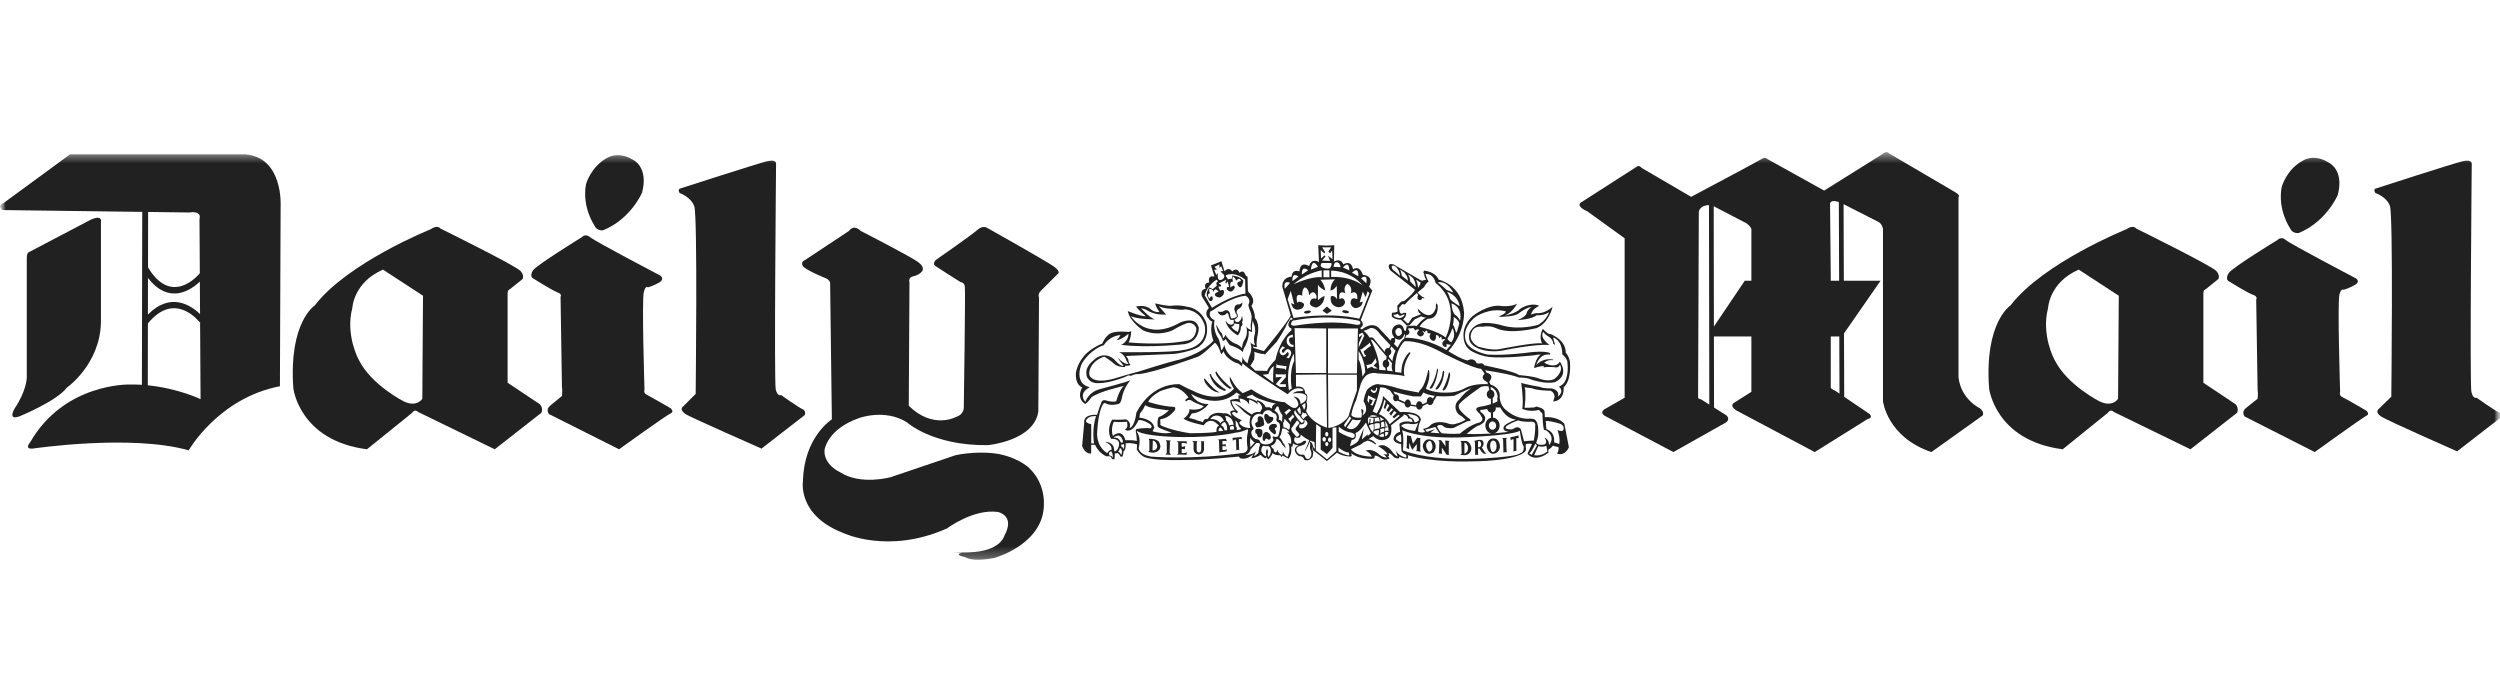
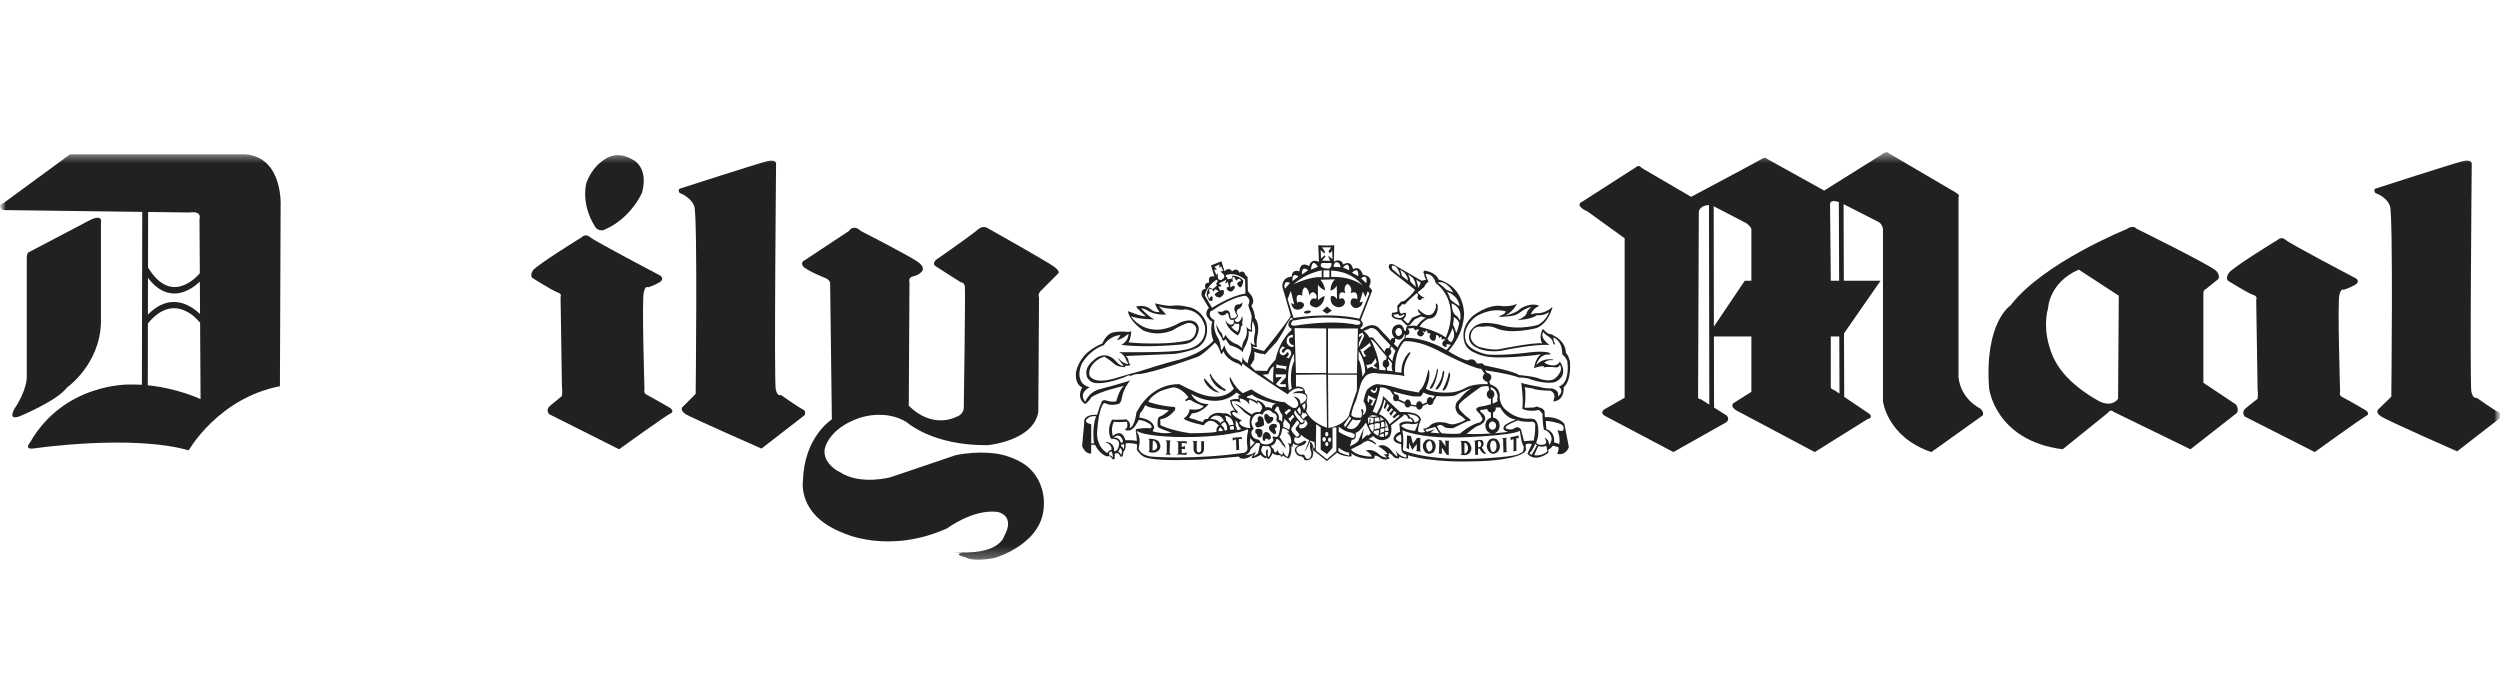
<svg xmlns="http://www.w3.org/2000/svg" fill="none" viewBox="0 0 222 61" height="61" width="222">
  <g id="Daily Mail">
    <mask height="61" width="222" y="0" x="0" maskUnits="userSpaceOnUse" style="mask-type:luminance" id="mask0_4813_3490">
      <g id="a">
        <path fill="white" d="M222 0.241H0V60.567H222V0.241Z" id="Vector" />
      </g>
    </mask>
    <g mask="url(#mask0_4813_3490)">
      <g id="Group">
        <g id="Clip path group">
          <mask height="37" width="223" y="13" x="0" maskUnits="userSpaceOnUse" style="mask-type:luminance" id="mask1_4813_3490">
            <g id="b">
              <path fill="white" d="M222.071 13.513H0V49.708H222.071V13.513Z" id="Vector_2" />
            </g>
          </mask>
          <g mask="url(#mask1_4813_3490)">
            <g id="Group_2">
              <path fill="#212121" d="M195.659 33.99V26.105C195.659 26.105 195.63 25.735 195.877 25.673L196.99 24.776C196.99 24.776 197.175 24.466 196.807 24.065C196.465 23.633 189.693 20.294 189.693 20.294C189.693 20.294 189.447 19.924 188.826 20.356C188.826 20.356 181.437 23.325 178.53 27.126C178.529 27.126 176.211 28.61 176.629 34.454C176.613 34.391 177.108 39.122 183.168 39.896L187.186 36.651C187.186 36.651 187.404 36.277 187.712 36.586L194.514 39.896L198.659 36.651C198.659 36.651 198.842 36.277 198.535 35.907L195.659 33.99ZM188.085 35.411C188.085 35.411 187.622 36.186 186.477 35.66C186.477 35.66 183.566 34.219 182.442 31.948C182.47 32.013 181.225 29.776 181.872 27.341C181.872 27.341 181.963 25.085 184.591 23.941L188.148 26.26L188.085 35.411Z" id="Vector_3" />
              <path fill="#212121" d="M182.442 31.948C182.442 31.948 182.436 31.936 182.427 31.919C182.432 31.929 182.437 31.938 182.442 31.948Z" id="Vector_4" />
              <path fill="#212121" d="M175.804 36.248C175.804 36.248 174.133 35.472 173.916 33.496V17.479C173.916 17.479 174.133 17.386 173.639 17.078L167.733 13.614C167.733 13.614 167.577 13.306 167.023 13.77L161.984 16.924L156.974 14.141C156.974 14.141 156.756 13.924 156.51 14.079C156.107 14.325 150.172 17.479 150.172 17.479L145.78 14.913C145.78 14.913 145.563 14.603 145.317 14.819L140.496 17.912C140.496 17.912 139.814 18.159 140.772 18.685L140.929 18.748L144.268 21.16V35.321L142.536 36.31C142.536 36.31 141.982 36.586 142.507 36.927L148.597 40.143L153.265 37.515C153.265 37.515 153.668 37.268 153.328 36.898L152.207 36.189L152.195 29.877H155.522V34.794L154.007 35.752C154.007 35.752 153.513 35.999 154.163 36.433L161.149 40.143L165.851 37.207C165.851 37.207 166.344 37.144 166.035 36.774L163.767 35.239L163.747 29.608L166.992 24.931H163.732L163.71 18.129L166.745 19.676C166.745 19.676 167.115 19.8 167.208 20.326V35.631C167.208 35.631 167.578 38.814 171.504 40.145L176.052 36.9C176.052 36.9 176.269 36.62 175.806 36.25L175.804 36.248ZM151.07 35.474C151.07 35.474 150.79 35.411 150.79 35.321L150.855 18.809C150.855 18.809 150.904 18.233 151.757 18.214L151.786 35.926L151.068 35.472L151.07 35.474ZM155.522 24.93H154.934L152.194 28.998L152.176 18.314L155.09 19.829C155.09 19.829 155.43 20.076 155.522 20.323V24.93ZM163.289 17.936L163.315 24.931H162.571V24.436L162.51 18.221C162.51 18.221 162.366 17.648 163.289 17.936ZM162.974 34.7C162.974 34.7 162.602 34.547 162.573 34.423V29.876H163.33L163.347 34.953L162.974 34.7Z" id="Vector_5" />
              <path fill="#212121" d="M210.122 36.462C210.122 36.462 208.328 35.411 207.99 35.258C207.679 35.102 207.803 34.794 207.803 34.794C207.803 34.794 207.556 26.847 207.741 26.168C207.896 25.55 208.113 25.735 208.113 25.735C208.113 25.735 208.668 25.579 209.165 25.272C209.629 24.962 209.194 24.715 209.194 24.715C209.194 24.715 203.412 21.685 202.98 21.314C202.578 20.943 202.238 21.313 202.238 21.313C202.238 21.313 198.22 23.756 197.91 24.251C197.601 24.714 197.847 24.931 197.847 24.931C197.847 24.931 199.58 26.012 200.043 26.168C200.536 26.324 200.351 26.601 200.351 26.601L200.475 34.639C200.536 34.856 200.475 35.411 200.475 35.411C200.475 35.411 199.793 35.937 199.423 36.248C198.991 36.618 199.332 36.988 199.332 36.988L205.547 40.142C205.547 40.142 209.752 37.112 210.122 36.926C210.493 36.773 210.122 36.462 210.122 36.462Z" id="Vector_6" />
-               <path fill="#212121" d="M45.076 33.99V26.105C45.076 26.105 45.046 25.735 45.292 25.673L46.406 24.776C46.406 24.776 46.592 24.466 46.222 24.065C45.881 23.633 39.111 20.294 39.111 20.294C39.111 20.294 38.863 19.924 38.244 20.356C38.244 20.356 30.854 23.325 27.948 27.126C27.948 27.126 25.63 28.61 26.047 34.454C26.031 34.391 26.526 39.122 32.586 39.896L36.606 36.651C36.606 36.651 36.822 36.277 37.132 36.586L43.934 39.896L48.078 36.651C48.078 36.651 48.264 36.277 47.954 35.907L45.078 33.989L45.076 33.99ZM37.502 35.411C37.502 35.411 37.038 36.186 35.895 35.661C35.895 35.661 32.986 34.221 31.86 31.952C31.857 31.957 30.65 29.745 31.288 27.343C31.288 27.343 31.381 25.086 34.008 23.942L37.564 26.261L37.501 35.412L37.502 35.411Z" id="Vector_7" />
-               <path fill="#212121" d="M204.125 20.693C206.6 19.672 207.589 17.323 207.589 17.323C208.206 15.035 206.752 14.417 206.752 14.417C205.455 13.614 204.497 14.261 204.497 14.261C203.012 15.065 202.612 16.611 202.612 16.611C202.238 18.652 203.352 20.261 203.352 20.261C203.569 20.787 204.124 20.693 204.124 20.693H204.125Z" id="Vector_8" />
              <path fill="#212121" d="M52.778 20.015C52.994 20.541 53.55 20.448 53.55 20.448C56.023 19.458 57.013 17.108 57.013 17.108C57.631 14.79 56.178 14.172 56.178 14.172C54.88 13.398 53.922 14.016 53.922 14.016C52.437 14.82 52.036 16.366 52.036 16.366C51.666 18.407 52.779 20.014 52.779 20.014L52.778 20.015Z" id="Vector_9" />
              <path fill="#212121" d="M31.862 31.951C31.862 31.951 31.857 31.94 31.846 31.919C31.85 31.93 31.857 31.94 31.862 31.951Z" id="Vector_10" />
              <path fill="#212121" d="M21.828 13.707H6.214L0.308 18.037C0.308 18.037 -0.342 18.253 0.246 18.654L12.631 18.816L12.601 34.17C12.243 34.148 11.876 34.137 11.499 34.145C11.499 34.145 5.687 33.989 2.657 39.308C2.657 39.308 2.131 39.895 2.905 39.834C2.905 39.834 11.653 38.536 16.756 39.99C16.756 39.99 19.384 35.35 24.857 34.298L24.919 18.346C24.919 18.346 25.197 14.017 21.827 13.708L21.828 13.707ZM13.153 18.822L16.819 18.87C16.819 18.87 17.931 18.653 17.715 19.457L17.744 24.26C17.531 24.519 15.219 27.185 13.145 23.749L13.153 18.822ZM13.14 24.676C14.99 27.089 16.919 25.786 17.747 25.011L17.764 27.888C17.003 27.154 15.171 25.867 13.134 27.934L13.14 24.676ZM13.124 34.214L13.133 28.72C15.557 25.752 17.72 28.608 17.727 28.615L17.769 28.584L17.81 35.444C17.81 35.444 15.826 34.486 13.124 34.214Z" id="Vector_11" />
              <path fill="#212121" d="M5.934 34.423C5.934 34.423 8.871 32.381 8.964 28.64V19.767C8.964 19.767 9.18 18.994 8.036 19.52L2.502 22.426C2.502 22.426 2.378 22.55 2.378 22.86V33.526C2.378 33.526 2.378 34.672 1.296 36.278C1.296 36.278 0.616 37.392 1.76 36.959C1.76 36.959 5.068 35.598 5.934 34.423Z" id="Vector_12" />
              <path fill="#212121" d="M93.623 23.696C93.006 23.232 87.657 20.233 87.657 20.233C87.657 20.233 87.286 19.986 86.822 20.389C86.357 20.822 83.111 23.078 83.111 23.078C83.111 23.078 82.74 23.419 83.081 23.635C83.391 23.849 85.307 25.056 85.307 25.056C85.307 25.056 85.615 25.056 85.677 25.427C85.741 25.767 85.585 36.094 85.585 36.094C85.585 36.094 85.677 36.775 84.904 37.021C84.904 37.021 82.863 38.165 80.699 36.031L80.761 25.054C80.761 25.054 80.604 24.621 81.131 24.528C81.657 24.404 81.873 24.096 81.873 24.096C81.873 24.096 82.183 23.786 81.595 23.322C81.039 22.858 76.433 20.508 76.433 20.508C76.433 20.508 75.845 19.86 75.384 20.511L71.457 23.11C71.457 23.11 71.055 23.264 71.303 23.636C71.581 24.006 73.282 24.687 73.282 24.687C73.282 24.687 73.591 24.779 73.715 25.088L73.869 37.24C73.869 37.24 71.395 38.785 71.303 42.712C71.303 42.712 70.777 45.742 74.859 47.319C74.859 47.319 78.847 49.267 84.104 46.918C84.104 46.918 86.453 45.156 88.618 45.464C88.618 45.464 90.195 45.772 89.174 47.599C89.174 47.599 88.864 48.959 86.05 49.049C85.829 49.059 85.642 49.067 85.483 49.074C85.143 49.143 84.803 49.279 85.742 49.484C85.742 49.484 86.298 49.948 88.307 49.546C88.307 49.546 92.79 48.311 92.698 44.66C92.698 44.66 92.79 42.991 91.523 41.694C91.523 41.694 90.749 40.766 88.77 40.332C88.77 40.332 87.039 39.961 84.844 40.425C84.844 40.425 81.351 41.6 79.093 42.373C79.093 42.373 76.434 43.116 74.61 41.94C74.61 41.94 73.125 41.292 73.218 39.961C73.218 39.961 73.436 38.105 76.311 37.116C76.311 37.116 78.567 36.282 80.516 37.489C80.516 37.489 82.803 39.591 87.719 39.53C87.719 39.53 91.8 39.157 92.203 36.56L92.265 26.418C92.265 26.418 92.111 26.141 92.421 25.831L93.936 24.316C93.936 24.316 94.244 24.162 93.626 23.698L93.623 23.696Z" id="Vector_13" />
              <path fill="#212121" d="M59.548 36.249C59.548 36.249 57.723 35.198 57.415 35.042C57.107 34.886 57.231 34.578 57.231 34.578C57.231 34.578 56.984 26.63 57.169 25.95C57.323 25.3 57.539 25.517 57.539 25.517C57.539 25.517 58.095 25.363 58.59 25.053C59.054 24.743 58.621 24.465 58.621 24.465C58.621 24.465 52.839 21.436 52.407 21.065C51.972 20.694 51.663 21.065 51.663 21.065C51.663 21.065 47.643 23.539 47.334 24.003C47.025 24.466 47.274 24.683 47.274 24.683C47.274 24.683 49.005 25.765 49.469 25.951C49.963 26.105 49.777 26.352 49.777 26.352L49.901 34.391C49.963 34.608 49.901 35.163 49.901 35.163C49.901 35.163 49.22 35.72 48.849 36.03C48.417 36.4 48.756 36.773 48.756 36.773L54.972 39.896C54.972 39.896 59.176 36.866 59.547 36.712C59.917 36.556 59.547 36.248 59.547 36.248L59.548 36.249Z" id="Vector_14" />
              <path fill="#212121" d="M85.48 49.073C85.655 49.036 85.83 49.019 85.83 49.019C85.83 49.019 83.624 49.149 85.48 49.073Z" id="Vector_15" />
              <path fill="#212121" d="M71.266 36.34C70.926 36.187 69.349 35.074 69.349 35.074C69.349 35.074 69.039 35.258 68.885 34.577C68.731 33.896 68.915 14.541 68.915 14.541C68.915 14.541 68.976 14.109 68.08 14.325C67.215 14.541 60.413 16.736 60.413 16.736C60.413 16.736 60.135 16.799 60.353 17.14C60.353 17.14 61.342 17.48 61.651 18.314C61.959 19.149 61.775 34.98 61.775 34.98L60.661 36.094C60.661 36.094 60.26 36.34 60.878 36.775C61.372 37.083 67.618 39.835 67.618 39.835L71.451 36.865C71.451 36.865 71.638 36.495 71.265 36.339L71.266 36.34Z" id="Vector_16" />
              <path fill="#212121" d="M221.841 36.586C221.499 36.433 219.923 35.319 219.923 35.319C219.923 35.319 219.615 35.472 219.459 34.793C219.306 34.112 219.491 14.54 219.491 14.54C219.491 14.54 219.521 14.107 218.656 14.324C217.758 14.54 210.988 16.735 210.988 16.735C210.988 16.735 210.711 16.765 210.927 17.139C210.927 17.139 211.916 17.447 212.224 18.283C212.531 19.118 212.348 35.226 212.348 35.226L211.234 36.31C211.234 36.31 210.833 36.587 211.452 36.988C211.945 37.328 218.191 40.08 218.191 40.08L222.024 37.111C222.024 37.111 222.21 36.74 221.84 36.585L221.841 36.586Z" id="Vector_17" />
              <path fill="#212121" d="M139.411 32.104C139.318 31.703 139.165 31.454 139.071 31.361L139.042 31.331C139.042 30.279 137.99 29.815 137.99 29.815C137.807 29.66 137.589 29.66 137.589 29.66C137.342 29.599 137.002 29.196 137.002 29.196C136.6 29.937 136.939 30.494 136.939 30.494C136.319 30.37 133.227 30.988 133.227 30.988C132.486 31.175 131.25 30.772 131.25 30.772C130.476 30.339 130.6 29.782 130.6 29.782C130.753 28.885 131.496 29.009 131.496 29.009H131.714C132.364 28.885 132.827 29.133 132.827 29.133C134.125 29.75 136.443 29.133 136.443 29.133C137.557 28.699 137.867 27.246 137.867 27.246C137.124 27.927 136.414 27.804 136.414 27.804C136.257 27.835 136.102 27.877 135.95 27.927C136.074 27.401 136.691 27.154 136.691 27.154C135.888 26.814 135.023 27.401 135.023 27.401C134.59 27.865 133.631 28.019 133.631 28.019C134.34 27.741 134.713 26.968 134.713 26.968C134.249 27.245 133.415 27.184 133.415 27.184C132.147 26.936 130.756 28.08 130.756 28.08C129.486 29.255 130.105 30.554 130.105 30.554C130.261 30.924 130.631 31.204 131.033 31.358C131.621 31.637 132.237 31.699 132.237 31.699C133.568 31.853 136.289 31.543 136.289 31.543C136.536 31.48 136.815 31.48 136.815 31.48C136.319 31.852 136.227 32.688 136.227 32.688C136.722 32.503 137.092 32.503 137.092 32.503L137.063 32.627C137.65 32.534 138.143 32.627 138.143 32.627C138.454 32.656 138.516 32.381 138.516 32.381C138.886 32.935 138.143 33.556 138.143 33.556C137.71 33.988 136.753 33.646 136.753 33.646C136.227 33.4 134.865 33.305 134.865 33.305C134.619 32.997 131.804 32.441 131.804 32.441C131.648 32.161 131.372 32.285 131.372 32.285L131.124 32.254C130.877 31.667 130.321 32.008 130.321 32.008C129.92 31.945 129.269 31.575 128.896 31.358C128.712 31.265 128.62 31.174 128.62 31.174C130.104 29.535 130.01 27.773 130.01 27.773C129.825 25.237 127.755 24.836 127.755 24.836C127.447 24.095 126.457 24.032 126.457 24.032L126.394 24.188L126.486 24.404C126.456 24.56 126.641 24.838 126.641 24.838L126.24 24.931L123.735 23.477C123.118 23.323 123.364 23.847 123.364 23.847L123.489 24.033L125.653 25.734C125.436 26.167 124.695 26.724 124.695 26.724L124.415 26.787L124.075 27.157L124.106 27.652C123.95 27.775 123.609 27.775 123.609 27.775L123.58 28.085C123.794 28.395 124.414 28.395 124.414 28.395L124.908 28.889C125.063 28.982 125.188 28.859 125.188 28.859L125.619 28.365L126.207 28.087C126.364 28.18 126.643 28.211 126.643 28.211C126.241 28.367 125.808 28.952 125.808 28.952C125.467 28.859 124.91 28.982 124.91 28.982L124.847 29.322L124.83 29.404L124.694 29.322C124.477 28.426 123.796 28.982 123.796 28.982C123.57 29.227 123.545 29.597 123.741 29.868C123.766 29.899 123.79 29.928 123.816 29.956L123.777 30.025C123.757 30.011 123.732 30.003 123.707 30.003C123.584 30.003 123.49 30.126 123.49 30.25L123.461 30.22L123.211 29.94L123.121 29.848L122.563 29.26C121.914 28.395 120.925 29.26 120.925 29.26L120.772 29.136C121.295 28.827 120.834 28.425 120.834 28.425L121.855 25.797L121.575 25.457C122.072 24.436 121.02 24.405 121.02 24.405C120.71 23.478 120.154 23.911 120.154 23.911C119.969 23.014 119.286 23.478 119.286 23.478C119.04 22.86 118.452 23.23 118.452 23.23L118.482 21.777L117.804 21.807L117.06 21.777L117.123 23.261C116.382 22.89 116.256 23.632 116.256 23.632C115.391 23.137 115.391 24.096 115.391 24.096C114.679 23.878 114.71 24.559 114.71 24.559C113.753 24.652 113.876 25.487 113.876 25.487L114.617 28.022C114.433 28.486 112.238 31.175 112.238 31.175L111.309 30.898L111.247 30.744C111.463 30.868 111.618 30.806 111.618 30.806C111.525 30.497 111.648 29.879 111.648 29.879C111.928 28.674 111.432 28.24 111.432 28.24C111.462 27.745 111.122 27.159 111.122 27.159C111.586 26.571 110.906 25.984 110.906 25.984L110.812 25.828L110.782 24.56C110.658 24.56 110.596 24.404 110.596 24.404C110.41 23.878 110.07 24.22 110.07 24.22C109.822 23.664 109.42 24.097 109.42 24.097C109.079 23.633 108.739 24.097 108.739 24.097L108.461 23.199L107.534 23.57L107.844 24.559C107.163 24.404 107.38 25.085 107.38 25.085C106.793 25.116 107.07 25.642 107.07 25.642C106.514 25.704 106.73 26.323 106.73 26.323L107.348 27.343C106.853 27.899 107.318 28.27 107.318 28.27C107.474 28.55 107.659 28.55 107.659 28.55C107.379 29.385 107.751 30.251 107.751 30.251C107.35 30.715 106.761 31.085 106.236 31.363C105.465 31.734 104.783 31.92 104.783 31.92C103.575 32.2 101.196 32.971 101.196 32.971C100.361 33.185 99.032 33.588 99.032 33.588C97.363 34.085 96.929 33.559 96.929 33.559C96.528 33.31 96.837 32.66 96.837 32.66C97.238 31.857 98.074 31.671 98.074 31.671C98.661 32.044 98.878 32.258 98.878 32.258C99.248 32.631 99.899 32.599 99.899 32.599L99.929 32.475C100.207 32.506 100.393 32.413 100.393 32.413C100.207 32.229 100.207 32.011 100.207 32.011C100.207 31.858 99.99 31.611 99.99 31.611L104.288 31.425C104.444 31.396 104.565 31.396 104.689 31.363C106.173 31.085 106.514 30.745 106.514 30.745C107.534 29.94 107.101 28.61 107.101 28.61C106.544 27.313 105.463 27.249 105.463 27.249C104.628 27.033 104.009 27.157 104.009 27.157C103.545 27.188 102.588 26.94 102.588 26.94C102.556 27.125 102.958 27.712 102.958 27.712C102.678 27.737 102.4 27.649 102.186 27.466C101.691 27.002 100.888 27.218 100.888 27.218C101.011 27.466 101.755 28.085 101.755 28.085C101.321 28.115 100.147 27.622 100.147 27.622C100.363 28.642 101.538 29.353 101.538 29.353C102.93 29.94 104.135 29.322 104.135 29.322C104.722 28.952 105.31 28.735 105.31 28.735C105.648 28.581 106.046 28.729 106.2 29.067C106.215 29.1 106.227 29.134 106.237 29.169C106.175 30.22 105.402 30.25 105.402 30.25C103.176 30.714 100.207 30.404 100.207 30.404C100.424 30.126 100.455 29.414 100.455 29.414L100.207 29.476C98.91 29.353 98.569 29.632 98.569 29.632C98.105 29.91 97.889 30.497 97.889 30.497C97.301 30.745 96.838 31.054 96.497 31.363C95.631 32.2 95.539 33.125 95.539 33.125C95.477 34.239 96.095 34.394 96.095 34.394C95.539 35.474 96.373 35.877 96.373 35.877C96.744 35.601 96.899 35.29 96.899 35.29C97.64 34.736 99.805 34.27 99.805 34.27C99.372 34.611 99.124 35.63 99.124 35.63C98.754 35.754 98.134 35.536 98.134 35.536C97.794 35.507 97.794 35.785 97.794 35.785L97.638 36.155L97.422 36.836C96.093 36.774 96.278 37.546 96.278 37.546L96.092 39.617C96.402 40.389 96.896 40.267 96.896 40.267V39.496H97.236C97.638 40.33 98.257 40.516 98.257 40.516H98.443C98.659 40.453 98.753 40.764 98.753 40.764L98.969 40.793L98.999 40.267L99.246 40.238C99.402 40.3 99.493 40.546 99.493 40.546H99.678C99.74 40.422 99.771 40.082 99.771 40.082C100.019 39.926 99.955 39.372 99.955 39.372C100.45 39.278 100.976 39.466 100.976 39.466L100.946 39.926C101.316 40.546 101.781 40.639 101.781 40.639C102.091 40.729 102.553 40.791 103.11 40.823C104.068 40.885 105.275 40.852 106.387 40.823C107.595 40.762 108.801 40.669 110.005 40.543C110.128 40.727 110.189 40.699 110.189 40.699C110.715 40.883 111.302 40.326 111.302 40.326L111.118 40.699C111.52 40.668 111.953 40.388 111.953 40.388C112.06 40.535 112.211 40.644 112.386 40.699L112.479 40.605L112.603 40.789C112.85 40.666 113.004 40.235 113.004 40.235C113.284 40.482 113.685 40.419 113.685 40.419L113.809 40.603L113.9 40.447C114.084 40.574 114.426 40.727 114.426 40.727C114.799 40.263 114.643 39.585 114.643 39.585L114.737 39.738L114.827 39.368C115.011 39.552 115.324 39.552 115.324 39.552C114.737 39.799 115.076 40.233 115.076 40.233C115.149 40.355 115.257 40.451 115.386 40.51C115.59 40.485 115.778 40.62 115.819 40.821C116.283 41.038 116.562 40.541 116.562 40.541L116.625 40.171C116.531 39.954 116.531 39.614 116.531 39.614L116.625 40.015L116.778 40.108L117.829 40.943L118.727 40.199C119.221 40.54 119.902 40.54 119.902 40.54C120.149 40.54 119.965 40.232 119.965 40.232C120.769 40.882 121.973 40.726 121.973 40.726C122.158 40.573 122.036 40.48 122.036 40.48C122.253 40.386 122.624 40.697 122.624 40.697C122.931 40.911 123.395 40.726 123.395 40.726C123.366 40.573 123.211 40.542 123.211 40.542C123.428 40.542 123.304 40.234 123.304 40.234C123.519 40.263 123.706 40.511 123.706 40.511C123.889 40.759 124.232 40.698 124.232 40.698L124.261 40.542C124.478 40.698 124.972 40.726 124.972 40.726C125.098 40.602 125.003 40.418 125.003 40.418C127.229 41.099 130.535 40.973 130.535 40.973C134.834 40.943 135.421 40.108 135.421 40.108C135.577 39.922 135.484 39.707 135.484 39.707V39.461C135.701 39.334 136.04 39.429 136.04 39.429L135.73 40.079L135.64 40.297C136.379 41.13 137.493 40.203 137.493 40.203V39.923C137.71 39.833 137.895 39.584 137.895 39.584L138.392 39.708C138.454 39.988 138.267 40.295 138.267 40.295C139.04 40.51 139.316 39.708 139.316 39.708L138.917 37.635C138.298 36.925 137.184 37.047 137.184 37.047L137.154 36.521C137.091 36.337 136.876 36.213 136.689 36.182L136.45 36.097L136.226 36.182C135.885 36.211 135.389 36.211 135.389 36.211V36.182L135.451 35.47V34.667L135.389 34.388L136.04 34.481C136.535 34.696 137.68 34.696 137.68 34.696C138.05 34.851 138.049 35.222 138.049 35.222L137.926 35.656C138.977 35.563 138.854 34.388 138.854 34.388C139.593 33.768 139.408 32.099 139.408 32.099L139.411 32.104ZM131.528 32.756L131.839 33.188C131.839 33.188 131.313 33.59 132.085 33.932L132.114 34.116C132.114 34.116 131.063 34.025 130.23 34.395C130.23 34.395 129.519 34.859 128.624 34.859C128.624 34.859 127.356 34.95 126.612 34.518C126.612 34.518 126.985 33.684 126.923 33.221C126.923 33.221 126.953 33.126 126.891 32.88C126.891 32.88 126.798 32.789 126.798 33.003C126.798 33.003 126.521 34.332 126.12 34.612C126.055 34.68 126.013 34.766 125.996 34.858C125.996 34.858 124.572 34.612 124.173 34.488C124.173 34.488 123.15 34.147 122.533 34.147C122.533 34.147 122.16 33.93 121.45 34.548C121.45 34.548 121.236 34.762 121.081 35.629C121.081 35.629 121.667 36.463 120.986 36.897C120.986 36.897 121.081 36.587 121.081 36.524C121.081 36.524 121.049 36.338 120.896 36.31C120.896 36.31 120.862 36.434 120.925 36.651C120.925 36.651 120.956 37.021 120.863 37.083C120.863 37.083 120.213 37.174 119.996 36.866C119.996 36.866 120.027 36.372 120.43 35.51L120.832 34.118C120.832 34.118 120.984 33.624 121.358 33.313C121.651 33.126 122.008 33.071 122.345 33.16C122.345 33.16 124.385 33.251 124.727 33.407C124.727 33.407 124.419 32.602 125.19 31.459C125.19 31.459 125.347 31.212 125.128 31.303C125.128 31.303 124.418 31.923 124.447 33.098L123.893 33.035C123.893 33.035 123.737 31.334 124.698 30.313C124.698 30.313 125.872 30.097 128.098 31.334C128.098 31.334 130.694 32.694 131.528 32.756ZM132.365 35.412H132.394V35.893C132.062 35.999 131.72 36.077 131.375 36.126C130.849 36.249 131.218 36.558 131.218 36.558C131.498 36.805 131.559 37.022 131.559 37.022C131.805 37.302 131.404 37.516 131.404 37.516C130.57 37.672 129.641 38.506 129.641 38.506C128.99 38.568 128.035 38.477 128.035 38.477C127.786 38.29 127.601 37.857 127.601 37.857C127.942 37.549 128.251 37.919 128.251 37.919C128.53 38.075 129.056 38.013 129.056 38.013C129.519 37.766 130.201 37.456 130.201 37.456C130.324 37.365 130.508 37.393 130.508 37.393C130.692 37.331 130.477 37.176 130.477 37.176C130.164 36.958 129.885 36.698 129.643 36.404C129.396 36.003 129.643 35.817 129.643 35.817C130.012 35.382 131.498 34.361 131.498 34.361C131.717 34.286 131.951 34.267 132.179 34.305L132.246 34.636C132.106 34.709 132.019 34.856 132.024 35.014C132.024 35.228 132.177 35.414 132.365 35.414V35.412ZM133.942 38.348C133.942 38.348 133.464 38.417 132.701 38.477C132.978 38.393 133.167 38.124 133.167 37.791C133.167 37.624 133.114 37.461 133.014 37.327C132.91 37.189 132.752 37.1 132.58 37.083V36.627C132.727 36.573 132.827 36.434 132.828 36.278C132.828 36.246 132.824 36.213 132.816 36.187V36.184H133.228C133.416 36.554 133.849 37.171 134.62 37.265C134.62 37.265 133.972 37.482 133.631 37.762C133.631 37.762 133.198 38.194 133.941 38.349L133.942 38.348ZM131.529 36.617C131.529 36.617 131.405 36.554 131.466 36.4C131.466 36.4 131.746 36.4 132.054 36.309L132.057 36.306C132.085 36.479 132.222 36.616 132.397 36.642V37.096C132.114 37.16 131.902 37.442 131.902 37.793C131.902 38.143 132.132 38.447 132.428 38.496C131.815 38.535 131.058 38.56 130.232 38.535C130.232 38.535 130.975 37.885 131.283 37.792C131.283 37.792 131.44 37.792 131.747 37.512C131.747 37.512 132.179 37.08 131.53 36.616L131.529 36.617ZM132.21 37.792C132.21 37.574 132.366 37.422 132.518 37.422C132.67 37.422 132.767 37.512 132.828 37.636C132.828 37.698 132.857 37.73 132.859 37.792C132.859 38.009 132.702 38.162 132.518 38.162C132.365 38.162 132.21 38.009 132.21 37.792ZM132.984 35.259C132.921 35.382 132.984 35.629 132.984 35.629C132.847 35.713 132.702 35.783 132.551 35.838V35.344C132.65 35.261 132.705 35.139 132.704 35.011C132.704 34.804 132.563 34.623 132.388 34.61L132.371 34.36C132.571 34.44 132.743 34.581 132.86 34.762C133.044 35.163 132.984 35.259 132.984 35.259ZM126.707 38.351L126.551 38.163L127.449 37.916L127.819 38.475L127.014 38.412L127.449 38.102L126.707 38.351ZM126.551 38.355C126.149 38.479 125.934 38.324 125.934 38.324C125.903 37.797 126.181 37.273 126.181 37.273C126.056 36.438 124.325 36.592 124.325 36.592L123.894 36.187L123.8 36.094L122.811 35.166C122.811 35.446 122.686 35.847 122.533 36.188C122.41 36.465 122.254 36.714 122.254 36.714L121.884 36.527C121.954 36.424 122.006 36.31 122.037 36.188C122.345 35.445 122.563 34.394 122.563 34.394C122.747 34.394 122.904 34.425 123.027 34.456C123.12 34.518 123.182 34.55 123.182 34.55C123.255 34.584 123.333 34.617 123.418 34.651L123.758 35.135C123.726 35.192 123.708 35.257 123.708 35.322C123.707 35.506 123.799 35.63 123.954 35.63C124.011 35.63 124.065 35.612 124.111 35.58L124.728 35.847C124.728 36.031 124.851 36.188 125.008 36.188C125.104 36.188 125.188 36.126 125.237 36.038L125.761 36.115C125.794 36.271 125.901 36.374 126.027 36.374C126.171 36.374 126.313 36.243 126.334 36.054L126.77 35.846C126.822 35.923 126.9 35.973 126.988 35.973C127.141 35.973 127.295 35.817 127.295 35.632L127.575 35.171C128.1 35.212 128.629 35.201 129.152 35.14C129.987 34.705 130.668 34.459 130.668 34.459C130.419 34.643 130.17 34.8 130.016 34.985C129.862 35.139 129.716 35.304 129.583 35.479C129.356 35.644 129.228 35.911 129.243 36.191C129.266 36.367 129.33 36.536 129.426 36.685C129.583 36.869 129.8 36.965 129.8 36.965L130.14 37.273C129.862 37.49 129.243 37.643 129.243 37.643C128.901 37.769 128.439 37.552 128.439 37.552C127.357 37.306 126.986 37.798 126.986 37.798C126.769 38.045 126.366 38.078 126.366 38.078L126.551 38.358V38.355ZM125.654 38.258C125.654 38.258 124.851 38.224 124.512 37.887C124.512 37.887 124.295 37.856 124.572 37.7C124.572 37.7 124.759 37.576 125.224 37.638C125.224 37.638 125.499 37.731 125.934 37.575L125.654 38.258ZM124.386 38.565C124.481 38.937 124.418 39.276 124.418 39.276C124.016 39.152 123.954 38.968 123.954 38.968C123.954 38.845 124.016 38.783 124.11 38.721C124.233 38.628 124.385 38.565 124.386 38.565ZM124.974 36.803C124.974 36.803 125.068 36.68 125.749 36.926C125.749 36.926 126.396 37.33 125.622 37.514C125.622 37.514 125.531 37.081 125.191 37.049C125.191 37.049 125.223 36.896 124.974 36.803ZM122.988 38.276C123.005 38.175 123.007 38.073 122.995 37.973L123.21 37.947L123.181 37.853L123.028 37.91C123.077 37.725 122.999 37.43 122.976 37.352C123.159 37.561 123.295 37.851 123.304 38.271C123.255 38.25 123.15 38.224 122.988 38.276ZM123.295 38.395C123.268 38.56 123.155 38.7 122.997 38.757L123.001 38.369C123.1 38.351 123.2 38.36 123.295 38.395ZM122.438 36.774C122.779 36.277 122.933 35.473 122.933 35.473L123.059 35.629L122.875 36.216L122.999 36.34L123.212 35.846L123.368 36.03L123.122 36.432L123.307 36.585L123.553 36.246L123.708 36.369L123.368 36.71L123.52 36.925L123.8 36.492L124.017 36.648L123.647 37.018L123.8 37.142L124.173 36.834L124.297 36.925L123.398 37.668C123.089 36.987 122.44 36.772 122.44 36.772L122.438 36.774ZM122.098 35.412H122.192L122.098 35.534L121.884 36.031L121.667 35.907L121.757 35.876L121.913 35.569L121.605 35.413L121.543 35.786L121.42 35.569L121.482 35.165V35.105L122.099 35.413L122.098 35.412ZM121.821 34.578C121.821 34.578 121.884 34.7 122.008 34.702C122.008 34.702 122.193 34.796 122.193 34.426L122.283 34.455C122.283 34.455 122.315 34.579 122.221 34.763C122.221 34.763 122.035 35.103 121.727 34.7C121.727 34.7 121.665 34.608 121.82 34.577L121.821 34.578ZM122.059 37.126L122.413 37.057C122.478 37.174 122.509 37.307 122.503 37.44C122.446 37.416 122.296 37.372 122.064 37.46C122.106 37.354 122.082 37.245 122.059 37.126ZM122.043 37.019L121.59 36.988C121.672 36.917 121.774 36.874 121.883 36.866C122.032 36.875 122.182 36.903 122.326 36.95L122.043 37.019ZM121.529 37.057L121.975 37.112C121.981 37.261 121.963 37.41 121.923 37.554C121.835 37.545 121.748 37.554 121.663 37.58C121.695 37.469 121.737 37.279 121.695 37.173L121.604 37.237C121.604 37.237 121.658 37.349 121.561 37.623C121.546 37.63 121.532 37.638 121.519 37.646C121.502 37.576 121.49 37.502 121.481 37.423C121.481 37.423 121.429 37.22 121.529 37.057ZM121.982 37.665C121.999 37.821 122.031 38.238 121.888 38.346C121.754 38.206 121.633 38.024 121.556 37.786C121.677 37.691 121.83 37.65 121.982 37.665ZM122.01 38.275C122.087 38.251 122.27 38.191 122.446 38.191C122.464 38.362 122.441 38.534 122.378 38.694C122.254 38.637 122.104 38.548 121.958 38.414C121.97 38.386 121.991 38.34 122.01 38.275ZM122.039 38.147C122.064 38.017 122.072 37.844 122.047 37.634C122.194 37.568 122.361 37.557 122.515 37.603C122.548 37.757 122.537 37.916 122.484 38.064C122.33 38.046 122.176 38.075 122.039 38.147ZM122.505 37.017C122.649 37.08 122.782 37.165 122.898 37.272C122.788 37.286 122.684 37.33 122.596 37.398C122.606 37.194 122.531 37.053 122.505 37.017ZM122.479 38.736L122.521 38.63C122.604 38.582 122.777 38.496 122.876 38.501L122.898 38.782C122.822 38.795 122.732 38.798 122.624 38.782C122.624 38.782 122.568 38.77 122.479 38.736ZM122.895 38.348C122.858 38.348 122.713 38.353 122.554 38.526C122.594 38.388 122.596 38.242 122.563 38.102C122.684 38.059 122.811 38.035 122.939 38.034C122.943 38.086 122.939 38.286 122.895 38.348ZM122.937 37.918C122.882 37.901 122.776 37.894 122.604 37.973C122.657 37.837 122.665 37.688 122.622 37.548C122.69 37.483 122.781 37.446 122.873 37.445C122.939 37.594 122.962 37.758 122.937 37.918ZM126.716 35.715L126.322 35.899C126.279 35.754 126.153 35.627 126.026 35.627C125.873 35.627 125.75 35.811 125.75 35.997L125.278 35.916C125.283 35.893 125.286 35.868 125.286 35.844C125.286 35.66 125.16 35.471 125.007 35.471C124.891 35.471 124.794 35.574 124.752 35.704L124.207 35.457C124.225 35.414 124.233 35.367 124.233 35.32C124.233 35.164 124.109 35.012 123.953 35.012C123.929 35.012 123.905 35.015 123.881 35.025L123.736 34.765C123.736 34.765 123.734 34.765 123.732 34.764L123.736 34.765C124.522 35.022 125.496 35.198 125.496 35.198H126.177L126.394 34.857C126.675 35.014 127.037 35.104 127.406 35.148L127.225 35.404C127.175 35.317 127.084 35.263 126.984 35.259C126.828 35.259 126.704 35.412 126.704 35.629C126.704 35.658 126.708 35.688 126.714 35.715H126.716ZM118.883 37.886C118.883 37.886 119.38 38.35 119.967 38.41C120.08 38.438 120.186 38.49 120.275 38.563C120.275 38.563 120.399 38.811 120.119 38.904C120.119 38.904 119.439 38.72 118.882 38.35L118.883 37.886ZM119.347 37.73L119.844 36.987L119.997 37.143L119.44 37.948L119.347 37.73ZM119.596 37.977L120.119 37.236C120.119 37.236 120.399 37.389 120.863 37.267C120.863 37.267 120.399 38.502 119.596 37.977ZM120.493 33.155H117.926V29.166H120.585L120.493 33.155ZM122.503 30.926C122.625 31.08 122.781 31.236 122.904 31.391C122.986 31.492 123.064 31.591 123.141 31.681L123.085 31.948C123.077 31.945 123.068 31.945 123.059 31.945C122.904 31.945 122.781 32.101 122.781 32.318C122.781 32.484 122.879 32.625 123.013 32.652L123.054 32.889L122.934 32.874L122.473 32.843C122.503 32.349 122.38 31.823 122.224 31.359C122.01 30.711 121.73 30.185 121.73 30.185C121.824 30.092 121.976 30.278 122.194 30.525C122.285 30.648 122.411 30.773 122.503 30.926ZM122.346 32.721H122.037L121.824 32.568L121.575 32.658L121.422 32.752L121.328 32.382L121.422 32.412L121.792 32.319L122.07 31.946L122.133 31.793L122.256 32.163L121.976 32.471L122.346 32.719V32.721ZM121.759 30.743H121.667L121.081 31.207L121.171 31.454L121.328 31.608L121.111 31.701L120.772 31.021H120.895L121.543 30.526L121.605 30.402L121.759 30.743ZM121.235 33.032L120.985 33.464C120.985 33.464 120.924 32.413 120.646 31.919V31.175C120.646 31.175 121.204 31.947 121.235 33.032ZM123.249 32.031L123.286 31.863L123.614 32.258C123.52 32.722 123.677 32.97 123.677 32.97L123.18 32.906L123.156 32.641C123.282 32.586 123.367 32.462 123.368 32.322C123.369 32.213 123.327 32.107 123.249 32.031ZM128.869 30.402L128.685 30.278L128.53 30.092C128.53 30.092 128.9 29.474 128.964 29.134C128.964 29.134 129.396 29.722 128.869 30.402ZM129.303 29.567C129.303 29.567 129.179 29.073 129.025 28.826C129.025 28.826 129.117 28.393 129.088 28.146C129.088 28.146 129.489 28.363 129.583 28.702C129.583 28.702 129.426 29.443 129.303 29.567ZM129.643 28.486C129.488 28.084 129.211 27.96 129.211 27.96C128.9 27.652 128.9 26.939 128.9 26.939C129.983 27.341 129.643 28.486 129.643 28.486ZM129.613 27.188C129.613 27.188 128.994 26.817 128.777 26.568C128.777 26.568 128.684 26.167 128.499 25.919C128.499 25.919 129.457 26.167 129.613 27.188ZM129.057 25.981L128.439 25.734C128.189 25.455 127.665 25.084 127.665 25.084C128.501 24.868 129.057 25.981 129.057 25.981ZM126.149 25.084C126.12 25.332 125.903 25.578 125.903 25.578C125.963 25.332 125.75 24.837 125.75 24.837L126.149 25.084ZM123.8 24.033C123.8 24.033 123.585 23.941 123.585 23.663C123.585 23.663 123.615 23.477 123.956 23.693C123.956 23.693 124.263 23.941 124.326 24.497L123.8 24.033ZM125.036 24.93L124.482 24.497C124.482 24.497 124.45 24.189 124.325 23.941L124.727 24.218C124.727 24.218 124.821 24.342 124.944 24.558C124.944 24.558 124.973 24.588 125.034 24.929L125.036 24.93ZM125.223 24.992C125.223 24.992 125.251 24.745 125.067 24.436L125.068 24.373L125.469 24.683C125.469 24.683 125.716 24.991 125.716 25.487L125.223 24.992ZM124.295 28.239C124.295 28.239 123.737 28.239 123.737 27.929C123.737 27.929 123.894 27.992 124.111 27.867L124.295 28.054C124.295 28.054 124.512 28.023 124.696 27.898V28.022C124.696 28.022 124.512 28.239 124.295 28.239ZM126.797 28.302C127.819 28.333 127.665 27.096 127.665 27.096C127.45 26.663 127.511 27.313 127.511 27.313C127.077 28.734 125.963 27.468 125.963 27.468C125.839 27.375 125.963 27.685 125.963 27.685C126.025 27.839 126.086 27.808 126.086 27.808L126.181 27.901L125.408 28.211C125.285 28.397 125.068 28.706 125.068 28.706H124.974L124.604 28.365C124.604 28.365 124.911 28.117 124.851 27.808C124.851 27.808 125.068 27.778 124.636 27.778L124.481 27.871C124.481 27.871 124.325 27.808 124.296 27.715L124.233 27.345L124.513 27.005L124.759 27.035C124.94 26.788 125.41 26.368 125.809 26.027L125.936 26.17C125.78 26.51 125.965 26.602 125.965 26.602C126.212 26.758 126.306 26.448 126.306 26.448C126.552 26.572 126.462 26.418 126.462 26.418C126.212 26.363 125.936 26.034 125.884 25.967C126.202 25.696 126.462 25.491 126.462 25.491C126.615 25.151 126.863 24.996 126.863 24.996C126.708 24.812 126.583 24.316 126.583 24.316C127.356 24.316 127.48 25.119 127.48 25.119C129.862 27.006 128.379 29.974 128.379 29.974C127.666 29.387 126.059 29.016 126.059 29.016C126.276 28.583 126.799 28.304 126.799 28.304L126.797 28.302ZM124.851 29.785C125.438 29.629 125.008 29.198 125.008 29.198C125.225 29.105 125.286 29.168 125.286 29.168C125.564 29.012 125.657 29.352 125.657 29.352C125.874 29.168 126.027 29.289 126.027 29.289C125.564 29.723 126.121 29.877 126.121 29.877C126.4 29.877 126.462 29.599 126.462 29.599C126.339 29.474 126.306 29.383 126.306 29.383C126.398 29.418 126.481 29.471 126.552 29.537C126.523 29.351 126.708 29.351 126.708 29.351C126.799 29.507 126.77 29.628 126.77 29.628C126.865 29.536 127.05 29.628 127.05 29.628C126.771 29.938 127.141 30.216 127.141 30.216C127.575 30.462 127.514 29.752 127.514 29.752C127.821 29.752 127.791 30.03 127.791 30.03L127.978 29.876C128.04 30.062 128.04 30.186 128.04 30.186C128.164 30.03 128.347 30.155 128.347 30.155C127.852 30.463 128.192 30.743 128.192 30.743C128.347 30.867 128.472 30.773 128.472 30.773L128.443 30.557L128.842 30.619L128.443 31.083C126.337 29.876 124.791 30 124.791 30L124.853 29.783L124.851 29.785ZM124.14 29.135C124.572 29.073 124.482 29.629 124.482 29.629C124.365 29.774 124.272 29.829 124.195 29.835C124.027 29.849 123.953 29.634 123.951 29.631C123.786 29.288 124.141 29.134 124.141 29.134L124.14 29.135ZM123.893 30.249C123.893 30.213 123.884 30.178 123.87 30.146L123.912 30.043C124.009 30.121 124.131 30.163 124.254 30.162C124.572 30.152 124.696 29.693 124.696 29.693H124.774L124.696 30.063C124.385 30.249 124.109 30.867 124.109 30.867L123.758 30.517C123.833 30.483 123.893 30.376 123.893 30.249ZM123.562 30.759L123.923 31.146C123.923 31.146 123.676 31.64 123.647 32.073L123.323 31.686L123.352 31.555C123.465 31.503 123.553 31.379 123.553 31.239C123.553 31.137 123.506 31.046 123.439 30.983L123.562 30.759ZM121.511 29.229C121.511 29.229 121.946 28.795 122.563 29.693L123.465 30.654L123.348 30.922C123.317 30.907 123.279 30.9 123.245 30.9C123.089 30.9 122.965 31.054 122.965 31.24V31.255L122.007 30.097C122.007 30.097 121.976 29.911 121.607 29.973C121.607 29.973 121.422 29.602 121.081 29.386L121.512 29.23L121.511 29.229ZM120.985 29.537L121.141 29.814L120.647 30.867L120.678 30.433L120.985 29.722L120.678 29.938V29.692L120.985 29.537ZM120.772 28.795C120.492 28.888 120.37 28.826 120.37 28.826C118.081 28.362 115.02 28.919 115.02 28.919C114.556 28.949 114.65 28.733 114.65 28.733C114.743 28.393 114.928 28.455 114.928 28.455C117.894 27.868 120.554 28.455 120.554 28.455C120.924 28.518 120.772 28.795 120.772 28.795ZM117.832 39.248C117.894 39.248 117.959 39.339 117.959 39.432C117.959 39.526 117.894 39.617 117.832 39.617C117.741 39.617 117.679 39.526 117.679 39.432C117.679 39.339 117.741 39.248 117.832 39.248ZM117.585 39.214C117.493 39.214 117.432 39.123 117.432 39C117.432 38.906 117.495 38.813 117.585 38.813C117.676 38.813 117.741 38.906 117.741 39C117.741 39.123 117.679 39.214 117.585 39.214ZM117.925 39.062C117.925 38.938 117.988 38.845 118.081 38.845C118.144 38.845 118.205 38.938 118.205 39.062C118.205 39.153 118.143 39.246 118.081 39.246C117.988 39.246 117.925 39.153 117.925 39.062ZM117.802 38.75C117.741 38.75 117.678 38.69 117.678 38.566C117.678 38.443 117.74 38.352 117.802 38.352C117.892 38.352 117.958 38.444 117.958 38.566C117.958 38.688 117.893 38.75 117.802 38.75ZM117.77 29.168V33.124H115.081L114.958 29.136L117.77 29.168ZM114.71 34.515C114.603 34.533 114.511 34.602 114.464 34.699C114.123 32.474 114.895 31.423 114.896 31.423L114.928 32.042C114.431 33.093 114.71 34.515 114.71 34.515ZM114.184 34.114V34.361H113.658L113.288 34.114L113.844 33.466L113.379 33.497L113.289 33.527V33.186L113.379 33.249H114.091L114.184 33.218V33.498L113.63 34.115L114.184 34.114ZM114.091 32.754L113.379 32.66L113.319 32.723L113.35 32.415V32.322L113.474 32.415L114.122 32.508H114.246L114.183 32.879L114.09 32.755L114.091 32.754ZM114.217 31.734L114.341 31.641C114.465 31.548 114.432 31.395 114.432 31.395C114.369 31.115 114.217 31.395 114.217 31.395C113.844 31.765 113.66 31.363 113.66 31.363C113.503 31.083 113.906 30.744 113.906 30.744L114.123 30.898L113.967 30.96C113.721 31.177 113.876 31.3 113.876 31.3C114.029 31.394 114.061 31.208 114.061 31.208C114.307 30.868 114.493 31.052 114.493 31.052C114.804 31.268 114.587 31.609 114.587 31.609L114.493 31.733L114.464 31.825L114.217 31.734ZM114.463 30.249C114.554 30.682 114.864 30.619 114.864 30.619V30.805C114.43 30.868 114.277 30.464 114.277 30.464C114.123 29.755 114.804 29.724 114.804 29.724V29.971C114.431 29.878 114.463 30.249 114.463 30.249ZM121.327 25.148L120.863 24.714C120.863 24.714 121.484 24.188 121.327 25.148ZM120.616 24.528L120.059 24.218C120.707 23.57 120.616 24.528 120.616 24.528ZM119.812 24.004L119.257 23.756C119.257 23.756 119.812 23.045 119.812 24.004ZM121.02 25.364C121.02 25.364 120.121 24.529 118.206 24.591V24.034C118.206 24.034 119.874 23.972 121.02 25.364ZM117.525 23.787C117.092 23.694 117.369 23.353 117.369 23.353H118.206C118.33 23.539 118.082 23.817 118.082 23.817C117.803 23.91 117.525 23.787 117.525 23.787ZM118.051 24.003V24.623H117.525V24.003H118.051ZM118.732 23.292C118.732 23.292 118.979 23.292 119.04 23.725L118.42 23.694C118.42 23.694 118.452 23.23 118.731 23.293L118.732 23.292ZM117.401 21.963H118.206L117.96 22.334L118.112 22.49L118.297 22.241L118.328 23.014L117.926 22.706L118.112 23.17L117.401 23.139L117.709 22.768L117.619 22.675L117.308 22.953L117.277 22.211L117.587 22.491L117.681 22.398L117.401 21.963ZM117.031 23.695L116.411 23.943C116.535 22.768 117.031 23.695 117.031 23.695ZM116.164 24.005L115.607 24.375C115.577 23.479 116.164 24.005 116.164 24.005ZM117.368 24.004V24.622C116.444 24.499 114.866 25.241 114.866 25.241C115.579 24.62 116.442 24.193 117.368 24.004ZM115.299 24.561L114.773 24.963C114.71 24.066 115.299 24.561 115.299 24.561ZM114.555 25.118L114.092 25.644C113.908 24.779 114.555 25.118 114.555 25.118ZM114.341 26.571L114.618 25.83L114.929 27.035L114.649 26.911C114.866 27.869 115.639 27.375 115.639 27.375C115.98 27.005 115.668 26.881 115.668 26.881C115.269 26.664 115.204 26.911 115.204 26.911C114.928 25.86 115.639 26.261 115.639 26.261C115.608 25.58 115.885 25.52 115.885 25.52C116.256 25.644 116.256 26.231 116.256 26.231C116.657 25.581 116.907 26.261 116.907 26.261C116.937 26.355 116.876 26.539 116.876 26.539C116.382 26.355 116.322 26.88 116.322 26.88C116.257 27.22 116.876 27.313 116.876 27.313C117.62 27.096 117.62 26.291 117.62 26.291C117.402 26.323 117.032 26.662 117.032 26.662V25.271C117.216 25.611 117.682 25.797 117.682 25.797C117.588 25.179 117.247 24.839 117.247 24.839L118.548 24.809C118.113 25.21 118.147 25.799 118.147 25.799C118.517 25.738 118.701 25.366 118.701 25.366L118.732 26.571C118.452 26.139 118.175 26.325 118.175 26.325C118.051 27.251 118.856 27.282 118.856 27.282C119.41 27.282 119.443 26.819 119.443 26.819C119.32 26.262 118.946 26.571 118.946 26.571C118.793 25.644 119.472 26.045 119.472 26.045C119.226 25.427 119.657 25.21 119.657 25.21C120.185 25.52 119.936 26.045 119.936 26.045C120.649 25.675 120.524 26.571 120.524 26.571C119.846 26.261 119.936 26.973 119.936 26.973C120.247 27.714 120.863 27.157 120.863 27.157C120.988 26.973 121.02 26.787 121.02 26.787L120.74 26.849L121.02 25.891L121.266 26.386L121.45 25.86L121.607 26.044L120.708 28.3C117.991 27.683 114.869 28.238 114.869 28.238L114.343 26.569L114.341 26.571ZM111.373 31.921C111.373 31.921 111.435 31.486 111.373 31.24C111.373 31.24 111.93 31.457 112.205 31.423L112.329 31.485C112.329 31.485 113.134 30.589 113.381 30.342C113.381 30.342 114.155 29.167 114.279 28.764L114.555 28.332L114.618 28.208C114.618 28.208 114.711 28.208 114.774 28.27C114.774 28.27 114.774 28.488 114.65 28.364C114.491 28.478 114.4 28.663 114.403 28.858C114.403 28.858 114.434 29.105 114.68 29.168V29.322C114.68 29.322 113.66 30.095 113.259 31.95C113.259 31.95 112.642 32.57 112.518 32.94L111.466 32.911L111.033 32.476C111.033 32.476 111.28 32.106 111.373 31.922L111.373 31.921ZM113.074 33.992L112.58 33.622L112.116 33.281L112.642 33.218C112.642 33.218 112.733 32.755 113.106 32.508C113.106 32.508 113.011 33.437 113.074 33.992ZM107.817 23.944H108.065L107.848 23.696L108.281 23.48V23.79L108.435 23.636L108.619 24.068L108.373 24.099L108.529 24.253C108.869 24.501 108.652 24.717 108.652 24.717L108.497 24.841C108.002 25.025 108.157 24.253 108.157 24.253L108.001 24.407L107.817 23.944ZM106.98 26.227C107.197 25.331 108.031 24.836 108.031 24.836L108.155 24.96L107.999 25.146L108.061 25.362L107.691 25.672L107.381 25.516C107.248 25.751 107.12 25.98 107.165 26.227L107.381 26.691C107.814 26.877 107.661 26.351 107.661 26.351C107.537 26.195 107.381 26.535 107.381 26.535C107.103 26.009 107.474 26.04 107.474 26.04C107.322 25.891 107.384 25.644 107.384 25.644C107.755 25.674 107.785 25.953 107.785 25.953C107.815 25.427 108.218 25.891 108.218 25.891C108.087 25.932 107.97 26.006 107.878 26.107C107.878 26.417 108.342 26.417 108.342 26.417C108.743 26.2 108.682 25.953 108.682 25.953C108.744 25.613 108.342 25.798 108.342 25.798L108.186 25.458L108.433 25.427V25.304L108.217 25.18L108.898 24.84L108.804 25.118L108.867 25.18L109.021 24.994L109.144 25.489C108.835 25.427 108.958 25.705 108.958 25.705C109.134 25.895 109.274 25.913 109.376 25.872C109.463 25.83 109.533 25.76 109.576 25.673C109.762 25.457 109.546 25.363 109.546 25.363C109.299 25.456 109.268 25.549 109.268 25.549C109.144 24.899 109.484 25.022 109.484 25.022C109.392 24.714 109.484 24.558 109.484 24.558C109.732 24.682 109.762 24.929 109.762 24.929C110.132 24.527 110.195 24.959 110.195 24.959C109.701 25.052 109.917 25.33 109.917 25.33C110.033 25.513 110.124 25.542 110.197 25.497C110.353 25.394 110.411 24.924 110.411 24.924C110.133 24.522 109.421 24.45 109.421 24.49L109.391 24.741L109.02 24.804L108.957 24.618L108.865 24.588V24.432C109.761 24.092 110.566 24.833 110.566 24.833L110.596 26.07C109.267 26.256 107.627 27.338 107.627 27.338L106.978 26.224L106.98 26.227ZM107.509 27.622C107.509 27.622 107.539 27.654 107.725 27.53C107.725 27.53 109.302 26.386 110.6 26.262C110.6 26.262 111.156 26.509 110.85 27.067C110.85 27.067 110.88 27.345 111.067 27.747L111.15 28.071C111.141 28.287 111.117 28.568 111.067 28.768C111.067 28.768 111.035 29.016 111.097 29.294C110.906 29.258 110.744 29.132 110.663 28.954C110.663 28.954 110.88 29.634 110.509 30.192C110.509 30.192 110.323 30.406 110.293 30.902C110.293 30.902 110.077 30.686 109.829 30.562C109.829 30.562 109.242 30.437 108.808 29.727C108.808 29.727 108.778 29.943 108.592 30.035C108.592 30.035 108.592 29.604 108.376 29.478C108.376 29.478 108.283 29.355 108.004 28.828C108.004 28.828 108.005 29.2 108.221 29.57C108.221 29.57 108.498 29.941 108.591 30.251C108.591 30.251 108.715 30.311 108.838 30.095C108.946 30.291 109.069 30.477 109.209 30.651C109.209 30.651 110.074 30.899 110.353 31.269C110.353 31.269 110.384 31.022 110.6 30.682C110.6 30.682 110.971 29.94 110.878 29.384C110.878 29.384 111.033 29.446 111.187 29.476C111.187 29.476 111.119 28.869 111.253 28.48L111.312 28.704C111.312 28.704 111.529 29.075 111.436 29.631C111.436 29.631 111.25 30.096 111.436 30.652C111.436 30.652 111.158 30.59 111.034 30.375C111.034 30.375 111.251 30.962 110.972 31.549C110.972 31.549 110.848 31.889 110.786 32.259C110.786 32.259 110.415 32.045 110.322 31.642C110.322 31.642 110.353 31.95 110.26 32.259C110.156 32.07 109.975 31.935 109.765 31.889C109.765 31.889 108.961 31.671 108.714 30.621C108.714 30.621 108.651 30.961 108.436 31.116C108.436 31.116 108.374 30.251 108.096 29.909C107.847 29.457 107.76 28.934 107.849 28.425C107.849 28.425 107.199 28.179 107.509 27.622ZM97.335 36.961C96.934 38.012 97.149 39.372 97.149 39.372H96.902V37.671C96.191 37.515 96.5 37.238 96.5 37.238C96.778 36.867 97.335 36.961 97.335 36.961ZM98.819 40.671C98.757 40.424 98.509 40.453 98.509 40.453C98.387 40.083 98.695 40.083 98.695 40.083C98.851 40.33 98.819 40.671 98.819 40.671ZM98.941 40.08C98.971 39.184 98.137 39.246 98.137 39.246C98.847 39.526 98.694 39.956 98.694 39.956C98.509 39.925 98.323 40.236 98.323 40.236C97.272 39.586 97.427 38.351 97.427 38.351C97.551 36.216 98.014 35.814 98.014 35.814C98.17 35.752 98.231 35.845 98.231 35.845C98.695 36.062 99.312 35.874 99.312 35.874C99.56 35.812 99.622 35.32 99.622 35.32C99.778 34.453 100.363 33.772 100.363 33.772C99.962 33.959 97.705 34.546 97.705 34.546C96.653 34.793 96.376 35.688 96.376 35.688C95.696 34.854 96.777 34.391 96.777 34.391C96.314 34.271 96.037 34.024 95.944 33.714C95.666 33.064 96.098 32.23 96.098 32.23C96.902 30.962 98.016 30.652 98.016 30.652C98.603 29.756 99.5 29.756 99.5 29.756C99.376 30.003 99.159 30.22 99.159 30.22C99.716 30.096 100.21 29.632 100.21 29.632C100.21 30.343 99.561 30.622 99.561 30.622C101.942 30.932 105.187 30.56 105.187 30.56C106.518 30.343 106.454 29.106 106.454 29.106C106.177 27.993 104.785 28.642 104.785 28.642C101.848 30.343 100.426 28.086 100.426 28.086C101.137 28.364 102.528 28.364 102.528 28.364C102.002 28.148 101.323 27.374 101.323 27.374C101.757 27.436 101.973 27.622 101.973 27.622C102.714 28.023 103.55 27.931 103.55 27.931C103.303 27.654 102.9 27.19 102.9 27.19C103.395 27.406 103.89 27.406 103.89 27.406C104.2 27.436 104.446 27.468 104.446 27.468C104.973 27.561 105.25 27.468 105.25 27.468C106.828 27.622 107.013 29.076 107.013 29.076C107.167 30.931 105.034 31.085 105.034 31.085C104.167 31.334 99.376 31.271 99.376 31.271C99.87 31.487 99.995 31.951 99.995 31.951C100.088 32.168 100.211 32.324 100.211 32.324C99.716 32.353 99.222 31.705 99.222 31.705C99.377 32.012 99.779 32.476 99.779 32.476C99.501 32.6 98.914 31.889 98.914 31.889C97.986 31.117 97.183 31.92 97.183 31.92C96.315 32.598 96.471 33.186 96.471 33.186C96.465 33.384 96.543 33.576 96.688 33.712C96.997 34.086 97.553 34.023 97.553 34.023C98.14 34.023 98.728 33.867 99.222 33.712C99.553 33.622 99.874 33.498 100.18 33.342C100.274 33.342 100.367 33.353 100.458 33.373C100.736 33.187 101.139 33.218 101.139 33.218C102.499 33.094 106.394 31.669 106.394 31.669C106.921 31.423 107.879 30.434 107.879 30.434C108.219 30.651 108.435 31.455 108.435 31.455C108.535 31.387 108.611 31.29 108.651 31.175C108.837 31.855 109.765 32.227 109.765 32.227C110.043 32.256 110.26 32.535 110.26 32.535L110.353 32.255C110.476 32.442 111.404 33.092 112.363 33.709C113.014 34.155 113.675 34.588 114.342 35.009C115.176 34.082 115.764 34.636 115.764 34.636C115.64 34.76 115.484 34.73 115.484 34.73C115.051 34.699 114.774 34.944 114.774 34.944C115.796 34.791 115.981 35.131 115.981 35.131C116.195 35.625 115.484 35.871 115.484 35.871C115.484 35.193 114.834 35.222 114.834 35.222C115.104 35.359 115.28 35.63 115.298 35.932C115.081 36.519 114.554 36.059 114.554 36.059C114.37 35.965 114.091 35.718 114.091 35.718C112.579 35.624 111.124 34.573 111.124 34.573L110.351 34.914C109.93 34.596 109.591 34.182 109.361 33.707C109.268 33.554 109.207 33.43 109.207 33.43V33.707C109.3 34.141 109.577 34.511 109.577 34.511C108.248 36.026 105.867 34.667 105.867 34.667C105.589 34.574 104.722 34.11 104.722 34.11C102.25 34.081 101.105 36.306 101.105 36.306L100.919 36.614C100.735 38.006 100.301 38.006 100.301 38.006C100.517 37.48 99.993 37.234 99.993 37.234C99.622 37.297 98.756 37.264 98.756 37.264C98.2 38.254 98.662 38.965 98.662 38.965C99.744 38.935 99.28 39.799 99.28 39.799C99.188 40.078 98.94 40.078 98.94 40.078L98.941 40.08ZM114.062 37.175L114.526 37.672C114.526 37.672 114.617 37.98 114.433 38.166C114.433 38.166 114.342 38.075 114.218 38.013C114.141 37.974 114.056 37.953 113.969 37.95L113.94 37.549C113.94 37.549 114.002 37.486 114.03 37.392C114.03 37.33 114.062 37.269 114.062 37.175ZM114.063 36.621L114.465 36.311L114.649 36.435L114.341 36.714C114.341 36.714 114.279 36.743 114.248 36.867L114.063 36.621ZM114.403 37.175C114.403 37.175 114.494 37.113 114.556 37.084L114.806 36.805L114.93 37.022L114.681 37.269C114.681 37.269 114.619 37.362 114.619 37.486L114.403 37.175ZM115.02 36.435C115.144 36.742 115.393 36.928 115.393 36.928V36.899C115.484 37.114 115.764 37.332 115.764 37.332C115.795 37.549 115.579 37.549 115.579 37.549C115.176 37.208 114.93 36.714 114.93 36.714C114.898 36.466 115.02 36.435 115.02 36.435ZM115.393 36.744C115.393 36.744 115.38 36.731 115.382 36.726L115.176 36.403C115.27 36.313 115.393 36.127 115.393 36.127C115.577 36.403 115.484 36.777 115.484 36.777C115.404 36.728 115.384 36.721 115.382 36.726L115.393 36.744ZM115.826 37.269C115.826 37.269 116.105 37.363 116.105 37.639C116.105 37.639 115.95 38.072 115.518 38.04C115.518 38.04 115.24 38.04 115.424 37.67C115.424 37.67 115.951 37.794 115.826 37.269ZM115.763 37.206C115.579 37.113 115.546 36.898 115.546 36.898C115.702 36.714 115.67 36.557 115.67 36.557C115.764 36.713 115.826 36.713 115.826 36.713L115.919 36.651L116.104 36.928C115.886 36.959 115.763 37.206 115.763 37.206ZM115.797 36.402C115.759 36.258 115.695 36.122 115.609 36.001L115.888 35.787C116.012 36.094 115.798 36.403 115.798 36.403L115.797 36.402ZM113.168 36.465L113.382 36.094L113.538 36.126C113.601 36.558 113.879 36.866 113.879 36.866L113.848 37.486C113.758 37.269 113.54 37.269 113.54 37.269C113.694 36.714 113.168 36.465 113.168 36.465ZM111.62 35.534V35.661C111.31 35.411 110.723 35.32 110.723 35.32V35.227L110.94 35.136L111.218 35.042C111.341 35.227 111.713 35.382 112.083 35.506C112.67 35.723 113.32 35.847 113.32 35.847C113.026 35.898 112.94 36.094 112.942 36.292C112.831 36.159 112.634 36.142 112.398 36.169C112.181 35.643 111.619 35.537 111.619 35.535L111.62 35.534ZM110.045 36.155C110.291 36.372 110.415 36.525 110.415 36.525C110.554 36.666 110.973 36.932 111.052 36.981C110.943 37.314 110.936 37.673 111.033 38.01C111.033 38.01 110.292 38.04 110.044 37.546C110.044 37.546 110.106 37.39 110.291 37.329C110.291 37.329 109.61 37.049 109.426 36.742C109.426 36.742 109.396 36.679 109.426 36.651C109.426 36.651 109.518 36.464 109.859 36.713L109.921 36.557C109.921 36.557 109.457 36.187 109.364 35.63C109.364 35.63 109.921 35.568 110.199 35.786C110.199 35.786 110.075 35.63 110.075 35.384C110.075 35.384 110.662 35.414 110.942 35.939C110.942 35.939 110.88 35.631 110.942 35.475C110.942 35.475 111.498 35.662 111.683 35.939C111.683 35.939 111.621 35.786 111.683 35.662C111.683 35.662 112.056 35.876 112.085 36.249L111.901 36.589C111.901 36.589 111.463 36.508 111.155 36.805C110.755 36.597 110.2 36.127 110.2 36.127C109.954 35.94 109.613 35.816 109.613 35.816L110.047 36.157L110.045 36.155ZM111.28 39.186C111.31 39.243 111.371 39.278 111.436 39.276L111.034 39.711L111.003 39.247L111.034 38.877C111.034 38.877 111.127 39.061 111.281 39.185L111.28 39.186ZM109.735 37.855V37.547L109.705 37.33C109.982 37.547 109.982 37.794 109.982 37.794C110.012 37.917 110.229 38.102 110.229 38.102L110.013 38.164L109.826 38.195V37.949L109.735 37.855ZM108.375 37.949C108.498 38.039 108.621 38.257 108.621 38.257C108.497 38.287 108.22 38.287 108.22 38.287C108.157 38.04 108.376 37.948 108.376 37.948L108.375 37.949ZM108.033 38.348C107.415 38.472 105.684 38.472 105.684 38.472C103.983 38.222 103.118 37.791 103.118 37.791C102.964 37.697 103.057 37.574 103.057 37.574L103.026 37.389C102.996 37.172 103.182 37.205 103.182 37.205C103.8 37.112 104.326 36.434 104.326 36.434C104.482 36.063 104.14 36.126 104.14 36.126C103.088 36.065 101.975 35.692 101.975 35.692C102.099 35.228 103.026 34.734 103.026 34.734C103.49 34.55 104.17 34.394 104.17 34.394C104.975 34.425 105.531 35.29 105.531 35.29L105.221 35.536L105.345 35.63C105.624 35.35 105.932 35.661 105.932 35.661C106.21 35.814 106.89 36.062 106.89 36.062C106.58 36.523 105.622 36.339 105.622 36.339C105.653 36.836 105.096 37.173 105.096 37.173C105.468 37.484 106.889 37.764 106.889 37.764C107.415 37.02 107.97 37.546 107.97 37.546C108.094 37.637 108.25 37.793 108.25 37.793C107.94 37.949 108.033 38.35 108.033 38.35V38.348ZM101.171 37.084L101.233 36.714C101.387 36.527 101.543 36.313 101.605 36.157C101.643 36.099 101.674 36.037 101.697 35.973C101.76 36.035 101.913 36.097 102.068 36.157H102.098C102.715 36.34 103.799 36.435 103.799 36.435C103.705 36.525 103.613 36.619 103.521 36.681C103.181 36.961 102.903 37.022 102.903 37.022C102.717 37.33 102.811 37.889 102.811 37.889C102.903 38.013 103.181 38.103 103.428 38.197C103.738 38.321 104.046 38.414 104.046 38.414C103.669 38.491 103.28 38.491 102.902 38.414C102.561 38.383 102.346 38.288 102.346 38.288L102.5 37.98C102.376 37.175 101.171 37.084 101.171 37.084ZM109.362 36.988C109.269 36.897 109.177 36.835 109.084 36.774C108.837 36.65 108.651 36.711 108.651 36.711C107.538 36.462 107.26 37.205 107.26 37.205C106.857 37.143 106.827 37.485 106.827 37.485L106.301 37.329L106.177 37.267L105.589 37.111L105.837 36.711C106.393 36.68 106.827 36.371 107.074 36.154C107.23 35.999 107.322 35.874 107.321 35.874C106.146 35.906 105.773 34.978 105.773 34.978C106.113 35.179 106.476 35.335 106.855 35.442C108.772 35.996 109.792 34.854 109.792 34.854L110.194 35.101H109.977V35.442C109.606 35.379 109.236 35.532 109.236 35.532C109.246 35.755 109.322 35.971 109.452 36.152C109.545 36.336 109.669 36.46 109.669 36.46C109.361 36.4 109.236 36.584 109.236 36.584L109.36 36.985L109.362 36.988ZM108.684 37.392C108.436 37.392 108.374 37.61 108.374 37.61C108.157 37.174 107.478 37.206 107.477 37.206C107.879 36.652 108.435 37.022 108.435 37.022C108.559 37.113 108.684 37.392 108.684 37.392ZM108.436 37.764C108.436 37.764 108.498 37.514 108.776 37.486C108.776 37.486 109.024 37.732 108.962 38.196L108.746 38.225C108.746 38.225 108.715 37.887 108.436 37.764ZM108.87 37.329C108.87 37.329 108.901 37.021 108.746 36.928C108.746 36.928 109.426 36.865 109.55 37.731C109.55 37.731 109.303 37.7 109.148 37.794C109.148 37.794 109.086 37.486 108.871 37.33L108.87 37.329ZM109.517 37.826C109.517 37.826 109.61 37.95 109.58 38.134L109.24 38.163L109.21 37.916C109.21 37.916 109.333 37.793 109.517 37.826ZM98.882 38.877C98.882 38.877 99.438 38.287 99.716 39.154C99.716 39.154 99.716 39.465 99.5 39.247C99.5 39.247 99.377 38.783 98.882 38.877ZM99.563 40.422C99.5 40.205 99.283 40.081 99.283 40.081C99.439 39.991 99.439 39.773 99.439 39.773C99.78 39.926 99.563 40.422 99.563 40.422ZM99.746 39.896C99.716 39.65 99.562 39.65 99.562 39.65V39.464C99.716 39.526 99.778 39.401 99.778 39.401C99.902 39.678 99.747 39.895 99.747 39.895L99.746 39.896ZM99.933 39.091C99.623 37.95 98.819 38.721 98.819 38.721C98.603 38.011 98.913 37.453 98.913 37.453C99.376 37.515 99.994 37.453 99.994 37.453C100.148 37.453 100.087 37.546 100.087 37.546C100.21 38.101 99.87 38.101 99.87 38.101C100.118 38.318 100.18 38.224 100.18 38.224C100.675 38.287 101.108 37.3 101.108 37.3C101.571 37.269 102.129 37.67 102.129 37.67C102.439 37.95 102.129 38.04 102.129 38.04C101.695 37.95 100.922 38.102 100.922 38.102C100.829 38.165 100.859 38.352 100.859 38.352C100.922 38.536 100.953 39.155 100.953 39.155C100.551 39.062 99.932 39.092 99.932 39.092L99.933 39.091ZM110.26 40.236C105.776 40.853 102.191 40.544 102.191 40.544C101.14 40.36 101.108 39.801 101.108 39.801C101.355 38.937 101.015 38.441 101.015 38.441C100.89 38.35 100.984 38.285 100.984 38.285C101.849 38.811 105.035 38.811 105.035 38.811C108.095 38.842 109.766 38.411 109.766 38.411C110.136 38.411 110.756 38.132 110.756 38.132C110.88 38.101 110.816 38.349 110.816 38.349C110.632 39.059 110.786 39.77 110.786 39.77C110.786 40.264 110.26 40.234 110.26 40.234V40.236ZM111.865 39.588C111.865 39.588 111.836 39.617 111.805 39.772C111.805 39.772 111.836 39.803 111.743 40.113C111.743 40.113 111.865 40.236 111.341 40.513C111.422 40.368 111.485 40.213 111.527 40.052C111.527 40.052 111.404 40.36 110.569 40.422C110.569 40.422 111.001 40.266 111.033 39.925L111.559 39.338H111.775C111.775 39.338 111.932 39.338 111.867 39.588H111.865ZM111.897 39.214C111.834 39 111.557 39 111.557 39C111.155 38.876 111.123 38.474 111.123 38.474C111.093 38.257 111.247 38.163 111.247 38.163C111.403 38.072 111.247 37.916 111.247 37.916C111.031 37.515 111.185 37.238 111.185 37.238C111.371 36.681 111.896 36.742 111.896 36.742C112.204 36.926 112.175 36.679 112.175 36.679C112.483 36.247 112.853 36.495 112.853 36.495C112.955 36.621 113.097 36.708 113.255 36.742C113.472 37.021 113.348 37.174 113.348 37.174C113.332 37.272 113.354 37.372 113.411 37.454C113.69 37.516 113.657 37.827 113.657 37.827C113.72 38.166 113.501 38.723 113.501 38.723C113.317 38.879 113.102 38.752 113.102 38.752C112.946 38.783 113.008 38.846 113.008 38.846C113.164 39.092 113.008 39.216 113.008 39.216C112.762 39.496 112.421 39.465 112.421 39.465C111.927 39.465 111.895 39.216 111.895 39.216L111.897 39.214ZM112.641 40.605C112.517 40.326 112.579 40.204 112.579 40.204C112.641 40.051 112.516 39.863 112.516 39.863C112.329 40.112 112.452 40.544 112.452 40.544C112.082 40.388 111.991 40.018 111.991 40.018C111.991 39.772 112.144 39.587 112.144 39.587C112.485 39.65 112.67 39.617 112.67 39.617C113.105 40.018 112.641 40.605 112.641 40.605ZM114.649 39.401C114.432 39.401 114.341 39.308 114.341 39.308C114.711 39.74 114.341 40.576 114.341 40.576C113.968 40.42 113.907 39.989 113.907 39.989C113.969 40.297 113.844 40.388 113.844 40.388C113.536 40.326 113.412 39.924 113.412 39.924C113.38 40.298 113.194 40.142 113.194 40.142C113.104 40.079 113.104 39.862 113.104 39.862C112.95 39.834 112.854 39.586 112.854 39.586C113.318 39.462 113.318 39.029 113.318 39.029C113.355 39.017 113.391 39.001 113.424 38.979C113.763 39.192 113.844 39.464 113.844 39.464C113.968 39.526 114.155 39.834 114.155 39.834C114.124 39.432 113.938 39.337 113.938 39.337C113.869 39.142 113.756 38.966 113.607 38.822C113.844 38.526 113.844 38.071 113.844 38.071C114.185 37.948 114.494 38.379 114.494 38.379C114.37 38.442 114.248 38.41 114.248 38.41C114.744 38.625 114.649 39.401 114.649 39.401ZM114.772 38.381C114.554 38.04 114.742 37.949 114.742 37.949L115.175 37.329C115.271 37.388 115.346 37.473 115.392 37.575L115.081 37.977C114.991 38.194 115.144 38.257 115.144 38.257L115.393 38.564C115.331 38.811 115.114 38.782 115.114 38.782L114.773 38.38L114.772 38.381ZM116.63 39.712C116.63 39.712 116.567 39.465 116.506 39.371C116.506 39.371 116.257 38.969 116.35 39.527C116.35 39.527 116.257 39.68 116.412 40.081C116.412 40.081 116.568 40.389 116.289 40.701C116.289 40.701 116.042 40.915 115.887 40.545C115.887 40.545 115.887 40.389 115.67 40.361C115.67 40.361 115.423 40.485 115.176 40.144C115.176 40.144 114.93 39.773 115.393 39.617C115.393 39.617 115.732 39.555 115.887 39.403C115.887 39.403 116.195 39.063 115.764 39.154C115.764 39.154 115.579 39.371 115.206 39.403C115.206 39.403 114.745 39.276 114.992 38.813C114.992 38.813 115.486 39.062 115.518 38.598C115.74 38.796 115.99 38.962 116.261 39.087C116.101 39.563 115.827 40.113 115.827 40.113C116.068 39.846 116.273 39.336 116.35 39.127C116.47 39.178 116.596 39.219 116.723 39.248L116.756 39.775C116.756 39.775 116.723 39.928 116.633 39.713L116.63 39.712ZM115.982 36.495C115.982 36.495 116.166 36.062 116.011 35.69C116.011 35.69 116.257 35.042 115.887 34.919C115.887 34.919 115.981 34.238 115.082 34.331V33.28L117.774 33.249L117.837 37.98C117.837 37.98 116.446 37.576 115.983 36.496L115.982 36.495ZM118.671 40.052L117.834 40.792L116.844 39.99L116.875 37.67L117.277 37.95V39.925L117.833 40.327L118.328 39.772V37.978L118.669 37.949V40.051L118.671 40.052ZM117.96 38.01L117.928 33.279H120.495L120.494 34.67C120.494 34.67 119.846 36.462 119.783 36.896C119.783 36.896 119.382 37.764 117.96 38.01ZM119.751 40.451C119.751 40.451 119.101 40.298 118.855 40.081V39.74C118.855 39.74 119.382 40.175 119.751 40.175C119.751 40.175 119.907 40.389 119.751 40.451ZM119.875 39.617L120.031 39.063C120.557 39.032 120.372 38.444 120.372 38.444C120.804 38.32 121.297 37.516 121.297 37.516L121.423 37.827L121.607 38.197C121.698 38.381 121.76 38.477 121.731 38.477L121.451 38.723V38.567L120.925 39.031L121.109 38.011L120.615 39.153C120.338 39.464 119.874 39.617 119.874 39.617L119.875 39.617ZM124.853 40.639C124.853 40.639 124.113 40.484 123.926 39.927L124.113 40.547C124.113 40.547 123.864 40.453 123.586 40.053C123.586 40.053 123.029 39.278 122.38 39.618C122.38 39.618 122.999 39.959 123.214 40.329C123.214 40.329 123.028 40.391 122.843 40.3C122.96 40.4 123.064 40.514 123.151 40.641C123.151 40.641 122.782 40.641 122.442 40.33C122.442 40.33 121.885 39.775 121.266 40.022C121.266 40.022 121.667 40.178 121.824 40.548C121.824 40.548 120.399 40.548 119.967 39.898L120.898 39.435L121.083 39.279L121.453 39.127C121.703 39.189 121.935 39.306 122.134 39.468L122.197 39.405C122.197 39.405 121.917 39.032 121.516 39.004L121.95 38.724C121.95 38.724 122.507 39.405 123.278 38.908C123.278 38.908 123.679 38.63 123.525 37.766L124.64 36.899V36.806C124.64 36.806 125.039 36.837 125.039 37.176C125.039 37.176 125.379 37.052 125.441 37.487C125.441 37.487 124.668 37.27 124.266 37.64L124.328 38.353C124.328 38.353 123.834 38.415 123.741 38.969C123.741 38.969 123.741 39.34 124.421 39.433L124.452 40.053C124.452 40.053 124.639 40.361 124.852 40.361C124.852 40.361 124.946 40.547 124.852 40.641L124.853 40.639ZM134.997 40.236C134.997 40.236 134.963 40.389 133.975 40.513C133.975 40.513 128.04 41.318 124.575 39.99C124.575 39.99 124.699 38.968 124.516 38.195C124.516 38.195 125.937 38.938 129.617 38.843C129.617 38.843 134.159 38.719 134.964 38.255C134.964 38.255 135.088 39.369 135.305 39.648C135.305 39.648 135.367 40.204 134.998 40.235L134.997 40.236ZM135.336 39.185L135.058 38.134C134.841 37.793 134.502 38.01 134.502 38.01C134.222 38.224 133.882 38.101 133.882 38.101C133.511 38.038 133.819 37.793 133.819 37.793C134.316 37.485 134.81 37.329 134.81 37.329C135.182 37.485 135.86 37.453 135.86 37.453C136.448 37.362 136.324 37.854 136.324 37.854C136.355 38.318 136.201 39.123 136.201 39.123C135.83 39.123 135.336 39.185 135.336 39.185ZM135.799 40.265C136.107 40.019 136.325 39.402 136.325 39.402L136.481 39.555L136.017 40.389L135.799 40.265ZM136.233 40.422L136.602 39.617C136.602 39.617 136.973 39.74 137.314 39.587L137.407 40.081C137.407 40.081 136.911 40.546 136.233 40.422ZM138.459 37.609C138.459 37.609 138.985 37.731 138.828 38.163C138.828 38.163 138.828 38.379 138.302 38.194C138.302 38.194 138.582 38.876 138.459 39.431C138.459 39.431 138.148 39.308 137.995 39.276C137.995 39.276 138.179 38.412 137.313 38.101C137.313 38.101 137.313 37.854 137.284 37.793C137.284 37.793 137.314 37.637 137.253 37.391C137.253 37.391 137.56 37.329 138.459 37.609ZM138.424 34.331C138.424 34.331 138.983 34.701 138.334 35.227C138.334 35.227 138.581 34.671 137.776 34.487C137.776 34.487 137.096 34.516 136.757 34.36C136.757 34.36 135.332 34.114 135.086 33.99C135.086 33.99 135.272 35.351 135.21 35.908C135.21 35.908 135.21 36.126 135.18 36.31C135.18 36.31 135.798 36.618 136.664 36.401L136.972 36.742V36.959C136.972 36.959 137.005 37.764 137.096 38.163C137.096 38.163 137.189 38.196 137.313 38.225C137.313 38.225 138.178 38.751 137.559 39.526C137.559 39.526 137.591 39.061 137.189 38.876C137.189 38.876 137.127 38.845 137.189 38.938C137.189 38.938 137.346 39.124 137.283 39.309C137.283 39.309 137.25 39.432 137.156 39.465C137.156 39.465 136.54 39.617 136.415 39.309C136.415 39.309 136.6 38.876 136.6 38.475C136.6 38.475 136.663 37.485 136.292 37.268C136.292 37.268 136.23 37.174 135.858 37.174C135.858 37.174 134.776 37.33 133.725 36.402C133.725 36.402 133.262 36.094 133.167 35.322C133.167 35.322 133.354 34.455 132.365 34.147L132.238 33.898C132.238 33.898 132.331 33.807 132.394 33.651C132.394 33.651 132.454 33.528 132.425 33.405C132.394 33.281 132.27 33.158 132.024 33.097L131.868 32.88C131.868 32.88 133.601 33.126 134.527 33.406C134.652 33.439 134.805 33.5 134.898 33.529C134.898 33.529 135.548 33.5 135.918 33.685C135.918 33.685 137.186 34.149 138.083 33.932C138.083 33.932 138.485 33.776 138.703 33.406C138.86 33.098 138.889 32.662 138.518 32.108C138.518 32.108 138.394 32.354 138.146 32.416C138.146 32.416 137.712 32.572 137.125 32.201C137.125 32.201 137.433 31.922 137.868 31.984C137.868 31.984 138.021 31.951 137.868 31.922C137.868 31.922 137.032 31.736 136.415 32.416C136.415 32.416 136.692 31.365 137.589 31.488C137.589 31.488 137.774 31.459 137.589 31.335C137.589 31.335 137.189 31.119 135.705 31.304C135.705 31.304 133.755 31.582 132.117 31.488C132.117 31.488 130.355 31.18 130.14 30.191C130.14 30.191 129.768 29.171 131.005 28.149C131.005 28.149 132.273 27.252 133.727 27.654C133.727 27.654 133.694 27.902 133.077 28.088C133.077 28.088 133.357 28.181 133.51 28.118C133.51 28.118 134.471 28.118 134.841 27.839C134.841 27.839 135.457 27.345 135.982 27.251C135.982 27.251 135.646 27.531 135.583 27.746C135.583 27.746 135.613 28.087 134.746 28.427C134.746 28.427 136.047 28.365 136.447 27.994C136.447 27.994 137.097 28.057 137.56 27.716C137.56 27.716 137.313 28.489 136.541 28.86C136.541 28.86 134.963 29.323 133.48 28.922C132.999 28.772 132.498 28.688 131.995 28.675C131.995 28.675 130.974 28.582 130.511 29.51C130.511 29.51 130.14 30.407 131.127 30.871C131.127 30.871 132.086 31.458 133.788 31.055C133.788 31.055 136.198 30.561 137.591 30.622C137.591 30.622 136.693 30.034 137.033 29.477C137.033 29.477 137.189 29.695 137.498 29.879C137.498 29.879 137.901 30.096 137.932 30.529C137.932 30.529 138.146 30.684 138.085 30.56C138.085 30.56 137.932 30.22 137.932 29.972C137.932 29.972 138.734 30.158 138.734 31.486C138.734 31.486 138.952 31.58 139.169 32.044C139.169 32.044 139.293 32.754 139.137 33.404C139.047 33.805 138.862 34.175 138.426 34.331H138.424Z" id="Vector_18" />
              <path fill="#212121" d="M105.121 39.337C105.121 39.337 105.275 39.337 105.399 39.401L105.369 39.184H104.472C104.472 39.184 104.596 39.246 104.626 39.309V40.267C104.626 40.267 104.564 40.329 104.503 40.329C104.503 40.329 104.472 40.329 104.503 40.36H104.689L105.369 40.389V40.143C105.369 40.143 105.276 40.236 105.153 40.236H104.936V39.863H105.06L105.214 39.894L105.244 39.615L105.028 39.677H104.934V39.336H105.12L105.121 39.337Z" id="Vector_19" />
              <path fill="#212121" d="M106.669 39.247V39.864C106.669 39.864 106.699 40.143 106.483 40.175C106.483 40.175 106.297 40.204 106.267 39.957V39.338C106.279 39.284 106.3 39.233 106.329 39.185L105.865 39.154C105.915 39.186 105.957 39.227 105.989 39.277V39.897C105.989 39.897 105.989 40.329 106.453 40.361C106.453 40.361 106.885 40.328 106.916 39.926V39.276C106.916 39.276 106.916 39.214 106.947 39.186H106.607L106.669 39.247Z" id="Vector_20" />
              <path fill="#212121" d="M103.887 39.369C103.887 39.369 103.855 39.185 103.979 39.122L103.515 39.091C103.515 39.091 103.609 39.185 103.609 39.307V40.204C103.609 40.204 103.609 40.266 103.485 40.36L103.98 40.389L103.856 40.205L103.887 39.371V39.369Z" id="Vector_21" />
              <path fill="#212121" d="M112.667 38.009C112.729 38.317 113.164 38.563 113.164 38.563C113.378 38.563 113.288 38.256 113.288 38.256C113.164 38.1 113.225 38.009 113.225 38.009C113.533 37.947 113.316 37.668 113.316 37.668C112.728 37.514 112.667 38.009 112.667 38.009Z" id="Vector_22" />
              <path fill="#212121" d="M113.007 37.36C113.007 37.36 113.224 37.019 112.884 37.019C112.884 37.019 112.728 37.049 112.637 36.864C112.637 36.864 112.264 36.523 112.264 37.02C112.264 37.02 112.234 37.238 112.575 37.637C112.575 37.637 112.822 37.607 113.007 37.36Z" id="Vector_23" />
              <path fill="#212121" d="M111.677 37.949C111.955 37.949 112.172 37.793 112.172 37.793C112.325 37.763 112.235 37.513 112.235 37.513C112.235 36.926 111.861 36.959 111.861 36.959C111.677 36.988 111.677 37.173 111.677 37.173C111.74 37.484 111.615 37.484 111.615 37.484C111.337 37.546 111.522 37.854 111.522 37.854C111.615 37.978 111.676 37.948 111.676 37.948L111.677 37.949Z" id="Vector_24" />
-               <path fill="#212121" d="M108.738 39.154C108.738 39.154 108.862 39.154 108.954 39.185L108.862 38.968L108.12 39.03C108.12 39.03 108.244 39.062 108.245 39.124L108.275 40.114L108.213 40.177L108.924 40.083V39.866C108.924 39.866 108.831 39.959 108.768 39.959H108.552V39.618H108.736C108.736 39.618 108.798 39.618 108.86 39.681L108.83 39.404C108.83 39.404 108.766 39.434 108.736 39.466H108.552V39.156H108.736L108.738 39.154Z" id="Vector_25" />
              <path fill="#212121" d="M110.222 38.81L109.512 38.875H109.449V38.905L109.481 39.151C109.543 39.028 109.758 39.028 109.758 39.028L109.788 39.924L109.726 39.988L110.096 39.924L110.034 39.895L110.004 38.998C110.188 38.936 110.281 39.028 110.281 39.028L110.251 38.781L110.22 38.81H110.222Z" id="Vector_26" />
              <path fill="#212121" d="M127.601 32.815C127.449 33.773 126.984 34.392 126.984 34.392C126.891 34.639 127.169 34.455 127.169 34.455C127.569 33.897 127.695 32.877 127.695 32.877C127.663 32.598 127.601 32.815 127.601 32.815Z" id="Vector_27" />
              <path fill="#212121" d="M116.129 27.836C116.285 27.805 116.409 27.743 116.409 27.652C116.409 27.589 116.253 27.559 116.101 27.589C115.917 27.589 115.793 27.682 115.793 27.743C115.793 27.805 115.945 27.867 116.129 27.836Z" id="Vector_28" />
              <path fill="#212121" d="M102.001 38.968L102.064 39.123V40.02L101.97 40.113C102.155 40.192 102.359 40.214 102.557 40.176C102.557 40.176 103.361 39.989 102.898 39.215C102.898 39.215 102.681 38.938 102.001 38.968ZM102.743 39.741C102.743 39.741 102.68 40.019 102.341 39.99L102.371 39.123C102.371 39.123 102.558 39.123 102.681 39.371C102.681 39.371 102.804 39.588 102.743 39.741Z" id="Vector_29" />
              <path fill="#212121" d="M118.265 27.589L117.83 27.218L117.431 27.589L117.83 27.867L118.265 27.589Z" id="Vector_30" />
-               <path fill="#212121" d="M119.469 27.806C119.654 27.836 119.78 27.806 119.78 27.712C119.809 27.65 119.654 27.589 119.501 27.558C119.316 27.527 119.193 27.558 119.193 27.651C119.162 27.713 119.316 27.775 119.469 27.806Z" id="Vector_31" />
-               <path fill="#212121" d="M109.174 34.515C109.174 34.515 109.328 34.515 109.39 34.453C109.39 34.453 109.234 34.359 109.143 34.269C109.143 34.269 108.309 33.558 108.029 33C108.029 33 107.843 32.97 107.999 33.278C107.999 33.278 108.462 34.113 109.174 34.515Z" id="Vector_32" />
              <path fill="#212121" d="M128.097 34.609C128.16 34.823 128.405 34.485 128.405 34.485C128.685 33.989 128.775 33.307 128.775 33.307C128.713 32.785 128.622 33.247 128.622 33.247C128.499 33.897 128.097 34.609 128.097 34.609Z" id="Vector_33" />
              <path fill="#212121" d="M128.096 33.095C128.064 33.745 127.508 34.455 127.508 34.455C127.385 34.672 127.661 34.548 127.661 34.548C128.158 34.114 128.249 33.063 128.249 33.063C128.186 32.723 128.096 33.095 128.096 33.095Z" id="Vector_34" />
              <path fill="#212121" d="M108.309 34.855C108.309 34.855 107.907 34.671 107.597 34.298C107.597 34.298 107.441 34.174 107.01 33.648L106.917 33.618C106.917 33.618 106.886 33.711 107.01 33.959C107.01 33.959 107.505 34.855 108.309 34.855Z" id="Vector_35" />
              <path fill="#212121" d="M108.585 34.638C108.585 34.638 108.647 34.731 108.832 34.7C108.832 34.7 108.893 34.547 108.676 34.486C108.676 34.486 107.749 33.866 107.533 33.247C107.533 33.247 107.316 33.094 107.472 33.434C107.472 33.434 107.75 34.359 108.584 34.639L108.585 34.638Z" id="Vector_36" />
              <path fill="#212121" d="M108.863 27.901C108.863 27.901 108.955 27.621 109.11 27.963C109.11 27.963 109.079 28.148 109.264 28.396C109.264 28.396 109.404 28.424 109.553 28.397C109.565 28.5 109.579 28.698 109.512 28.766C109.512 28.766 109.172 29.044 108.831 28.456C108.831 28.456 108.862 29.168 109.913 29.785C109.913 29.785 110.191 29.538 110.191 29.012C110.191 29.012 110.438 28.888 110.284 28.61C110.284 28.61 110.438 28.487 110.284 28.054C110.284 28.054 110.284 28.425 109.944 28.61C109.944 28.61 109.707 28.64 109.611 28.381C109.719 28.355 109.809 28.279 109.851 28.177C109.851 28.177 110.037 28.145 109.82 27.775C109.82 27.775 109.76 27.589 109.976 27.434C110.21 27.339 110.35 27.097 110.316 26.847C110.316 26.847 110.162 27.063 109.946 27.033C109.946 27.033 109.605 27.002 109.605 27.497C109.605 27.497 109.667 27.62 109.729 27.837C109.729 27.837 109.915 27.991 109.791 28.147C109.697 28.241 109.46 28.284 109.327 28.27C109.327 28.27 109.234 28.116 109.234 27.9C109.234 27.9 109.172 27.405 108.708 27.59C108.708 27.59 108.554 27.776 108.12 27.653C108.12 27.653 108.306 28.239 108.862 27.903L108.863 27.901ZM109.637 28.702C109.637 28.702 109.761 28.794 110.039 28.764C110.039 28.764 110.099 29.072 109.915 29.474C109.915 29.474 109.574 29.351 109.327 29.011C109.327 29.011 109.544 29.041 109.637 28.702Z" id="Vector_37" />
              <path fill="#212121" d="M130.105 39.153H129.672L129.763 39.248L129.793 40.299L129.67 40.389L130.009 40.421C130.009 40.421 130.661 40.45 130.661 39.771C130.661 39.771 130.568 39.151 130.104 39.151L130.105 39.153ZM130.042 40.298V39.308C130.042 39.308 130.259 39.308 130.35 39.678C130.35 39.678 130.444 40.142 130.042 40.298Z" id="Vector_38" />
              <path fill="#212121" d="M127.26 39.122C126.796 38.875 126.582 39.122 126.582 39.122C126.055 39.616 126.582 40.173 126.582 40.173C126.89 40.45 127.292 40.173 127.292 40.173C127.756 39.523 127.26 39.122 127.26 39.122ZM127.073 40.019C127.073 40.019 126.89 40.236 126.766 39.957C126.766 39.957 126.395 39.4 126.921 39.152C126.921 39.152 127.074 39.09 127.136 39.369C127.136 39.369 127.323 39.773 127.073 40.019Z" id="Vector_39" />
              <path fill="#212121" d="M126.119 38.999L126.147 38.905L125.839 38.877L125.468 39.402L125.285 38.721L124.942 38.659V38.811L124.912 39.709L124.882 39.771L125.129 39.895V39.308L125.408 39.956L125.81 39.431V39.956L125.748 40.05L126.18 40.112L126.119 39.989V38.999Z" id="Vector_40" />
              <path fill="#212121" d="M128.713 39.151L128.311 39.122L128.343 39.214L128.374 39.648L127.972 39.091H127.724L127.814 39.214L127.783 40.112L127.754 40.265L128.063 40.296L128.034 40.172V39.738L128.465 40.388H128.682L128.652 40.296V39.245L128.713 39.151Z" id="Vector_41" />
              <path fill="#212121" d="M112.08 38.195C112.08 38.195 111.896 38.009 111.586 38.101C111.586 38.101 111.4 38.101 111.492 38.474C111.492 38.474 111.648 38.505 111.648 38.689C111.648 38.689 111.679 38.876 111.928 38.845C111.928 38.845 112.204 38.658 112.08 38.195Z" id="Vector_42" />
              <path fill="#212121" d="M134.865 38.905L134.836 38.659L134.775 38.688L134.217 38.812H134.124L134.153 39.123L134.247 39.029L134.403 39.001V39.989L134.37 40.081L134.679 40.019L134.65 39.925V38.905H134.865Z" id="Vector_43" />
              <path fill="#212121" d="M133.752 39L133.813 38.877L133.382 38.905L133.475 38.998L133.505 40.112L133.475 40.174L133.845 40.142L133.782 40.081L133.752 39Z" id="Vector_44" />
              <path fill="#212121" d="M132.609 38.938C132.609 38.938 132.114 38.876 132.022 39.588C132.022 39.588 132.052 40.236 132.577 40.298C132.577 40.298 133.135 40.298 133.196 39.679C133.196 39.679 133.196 38.907 132.609 38.938ZM132.609 40.142C132.453 40.173 132.391 39.958 132.391 39.958C132.208 39.371 132.454 39.187 132.454 39.187C132.487 39.123 132.61 39.123 132.61 39.123C132.917 39.153 132.89 39.617 132.89 39.617C132.919 40.052 132.61 40.143 132.61 40.143L132.609 40.142Z" id="Vector_45" />
              <path fill="#212121" d="M131.866 40.176L131.586 39.741C131.586 39.741 131.927 39.433 131.618 39.091C131.618 39.091 131.31 38.999 131.06 39.123L130.877 39.152L130.97 39.215L130.999 40.298L130.97 40.389H131.278L131.249 40.298V39.835H131.402C131.402 39.835 131.465 40.082 131.742 40.267C131.742 40.267 131.836 40.33 131.989 40.267C131.96 40.222 131.917 40.189 131.865 40.177L131.866 40.176ZM131.465 39.647C131.403 39.739 131.251 39.71 131.251 39.71V39.213C131.374 39.089 131.465 39.244 131.465 39.244C131.621 39.491 131.465 39.647 131.465 39.647Z" id="Vector_46" />
              <path fill="#212121" d="M112.605 39.028C112.605 39.028 112.728 39.122 112.851 38.904C112.851 38.904 112.883 38.411 112.419 38.35C112.419 38.35 112.016 38.441 112.141 39.09C112.141 39.09 112.358 39.277 112.358 39C112.358 39 112.449 38.875 112.605 39.028Z" id="Vector_47" />
            </g>
          </g>
        </g>
      </g>
    </g>
  </g>
</svg>